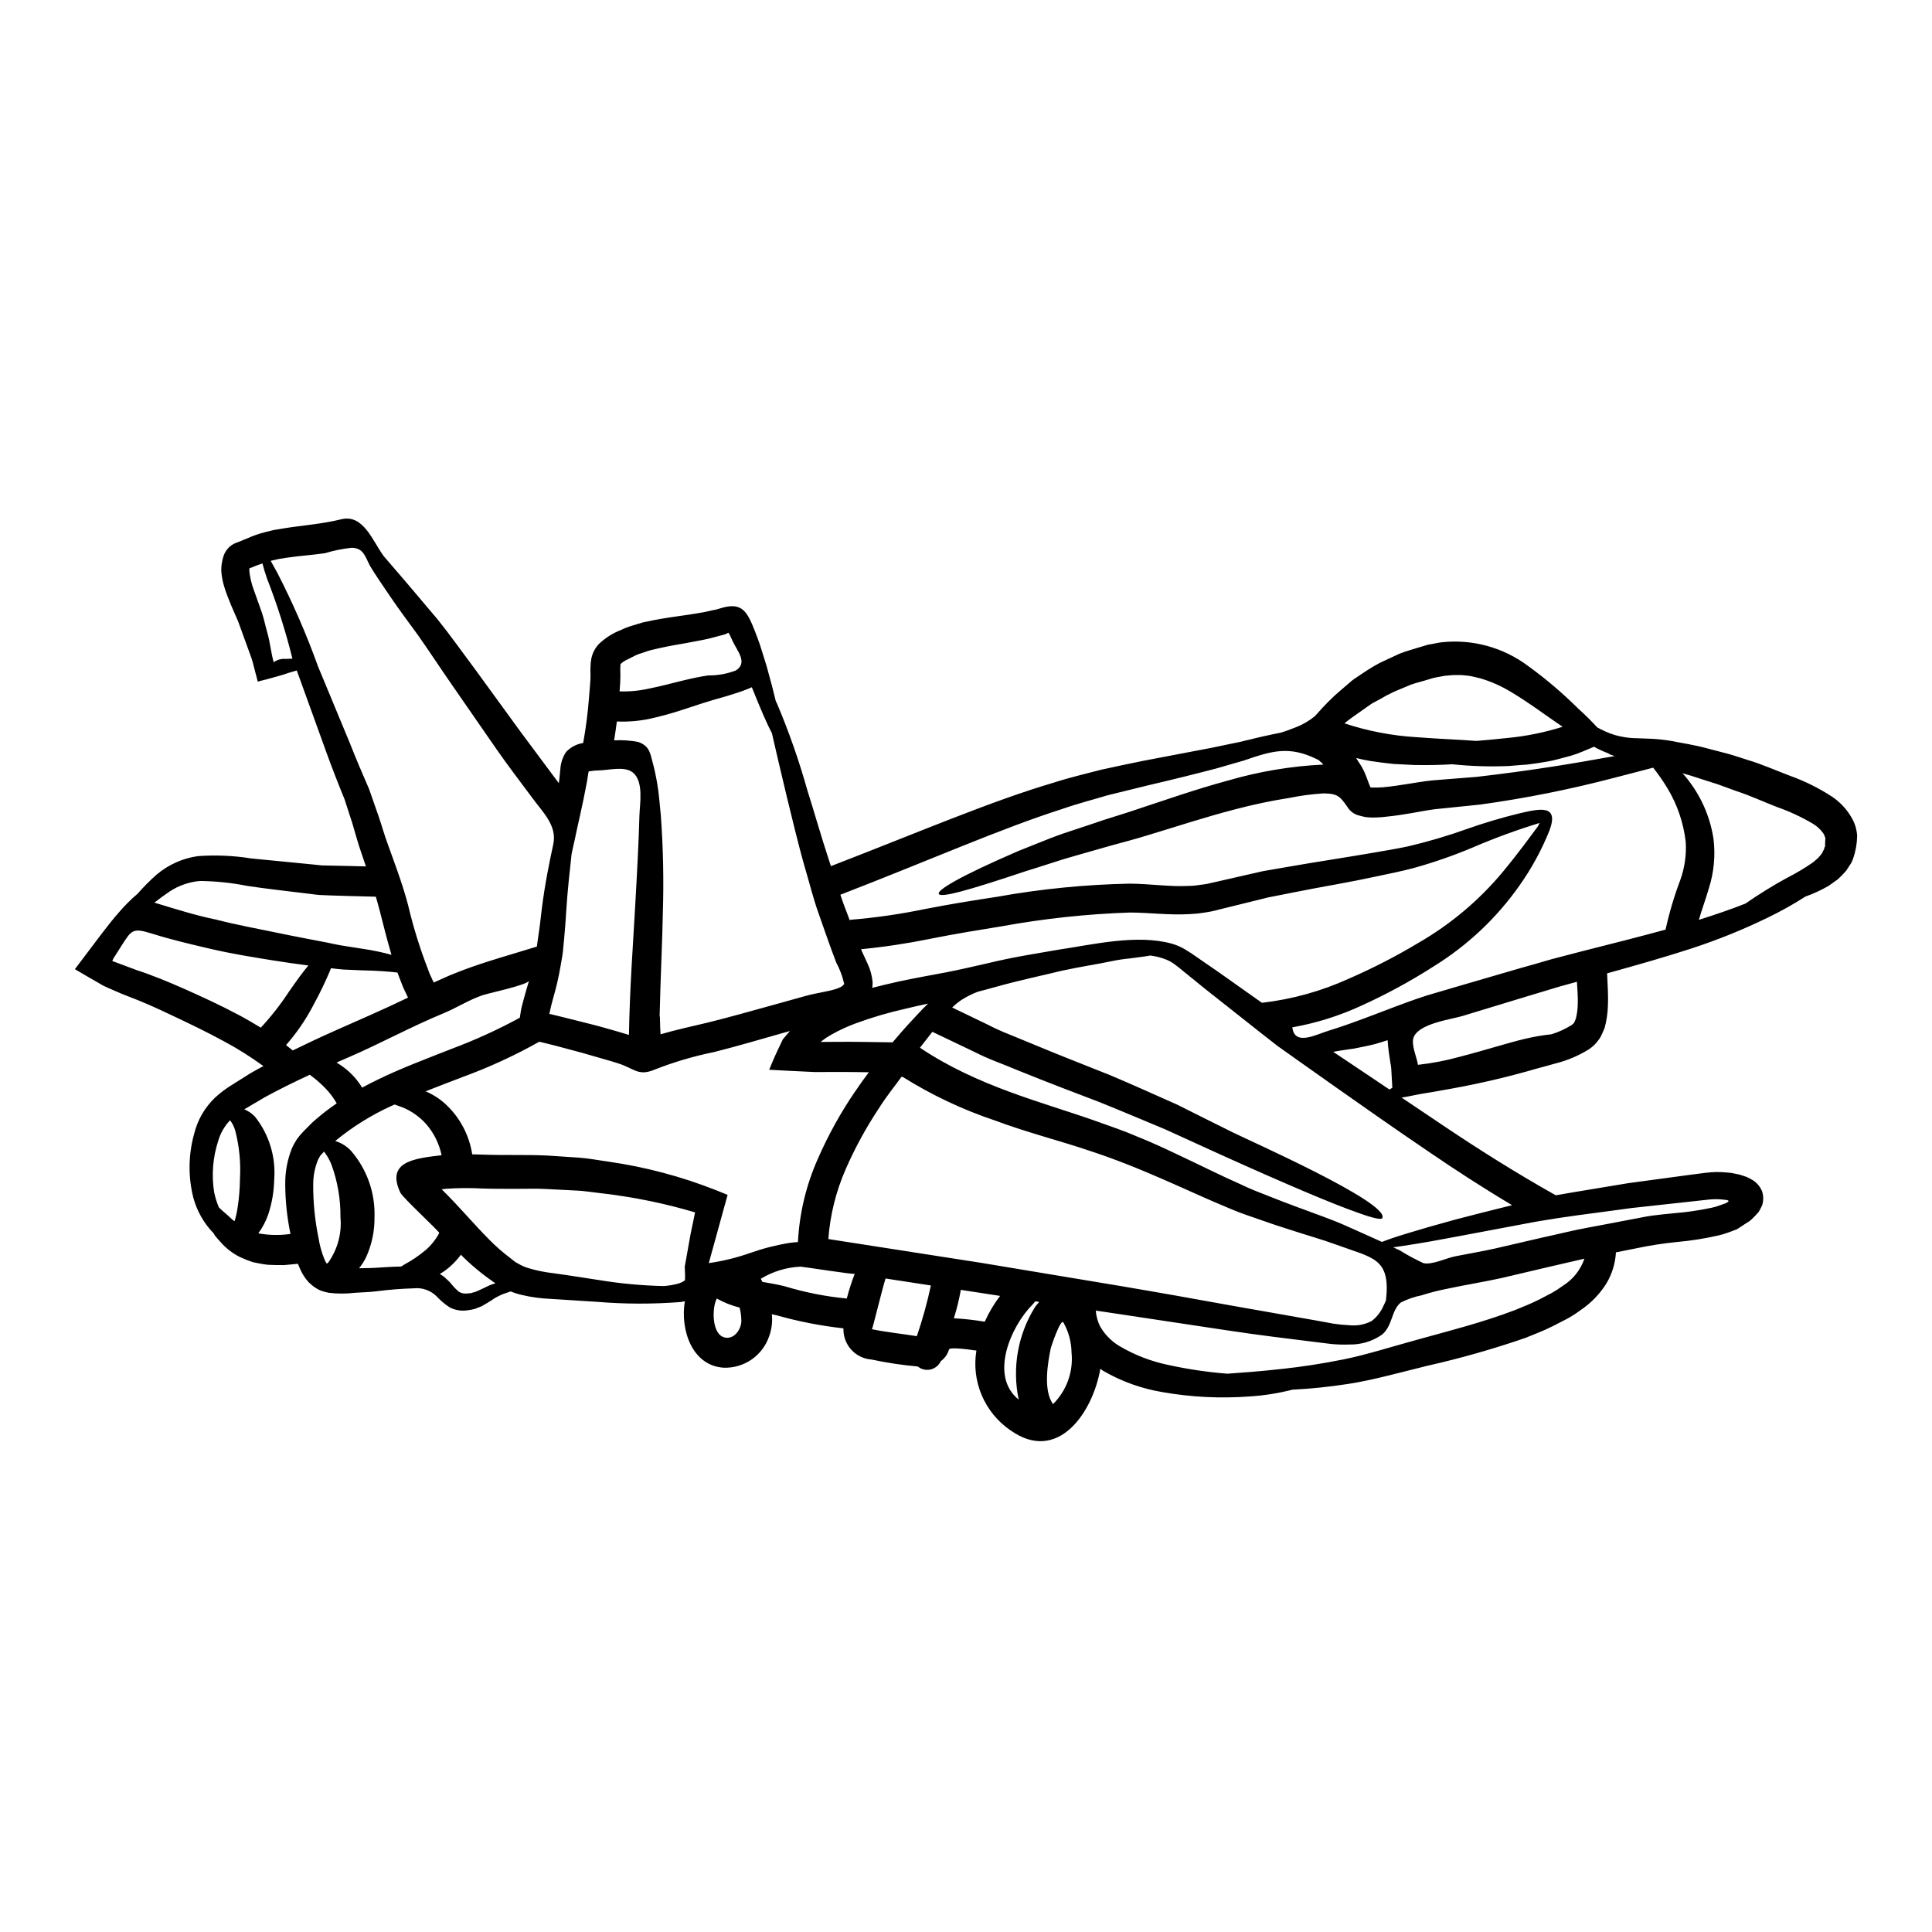
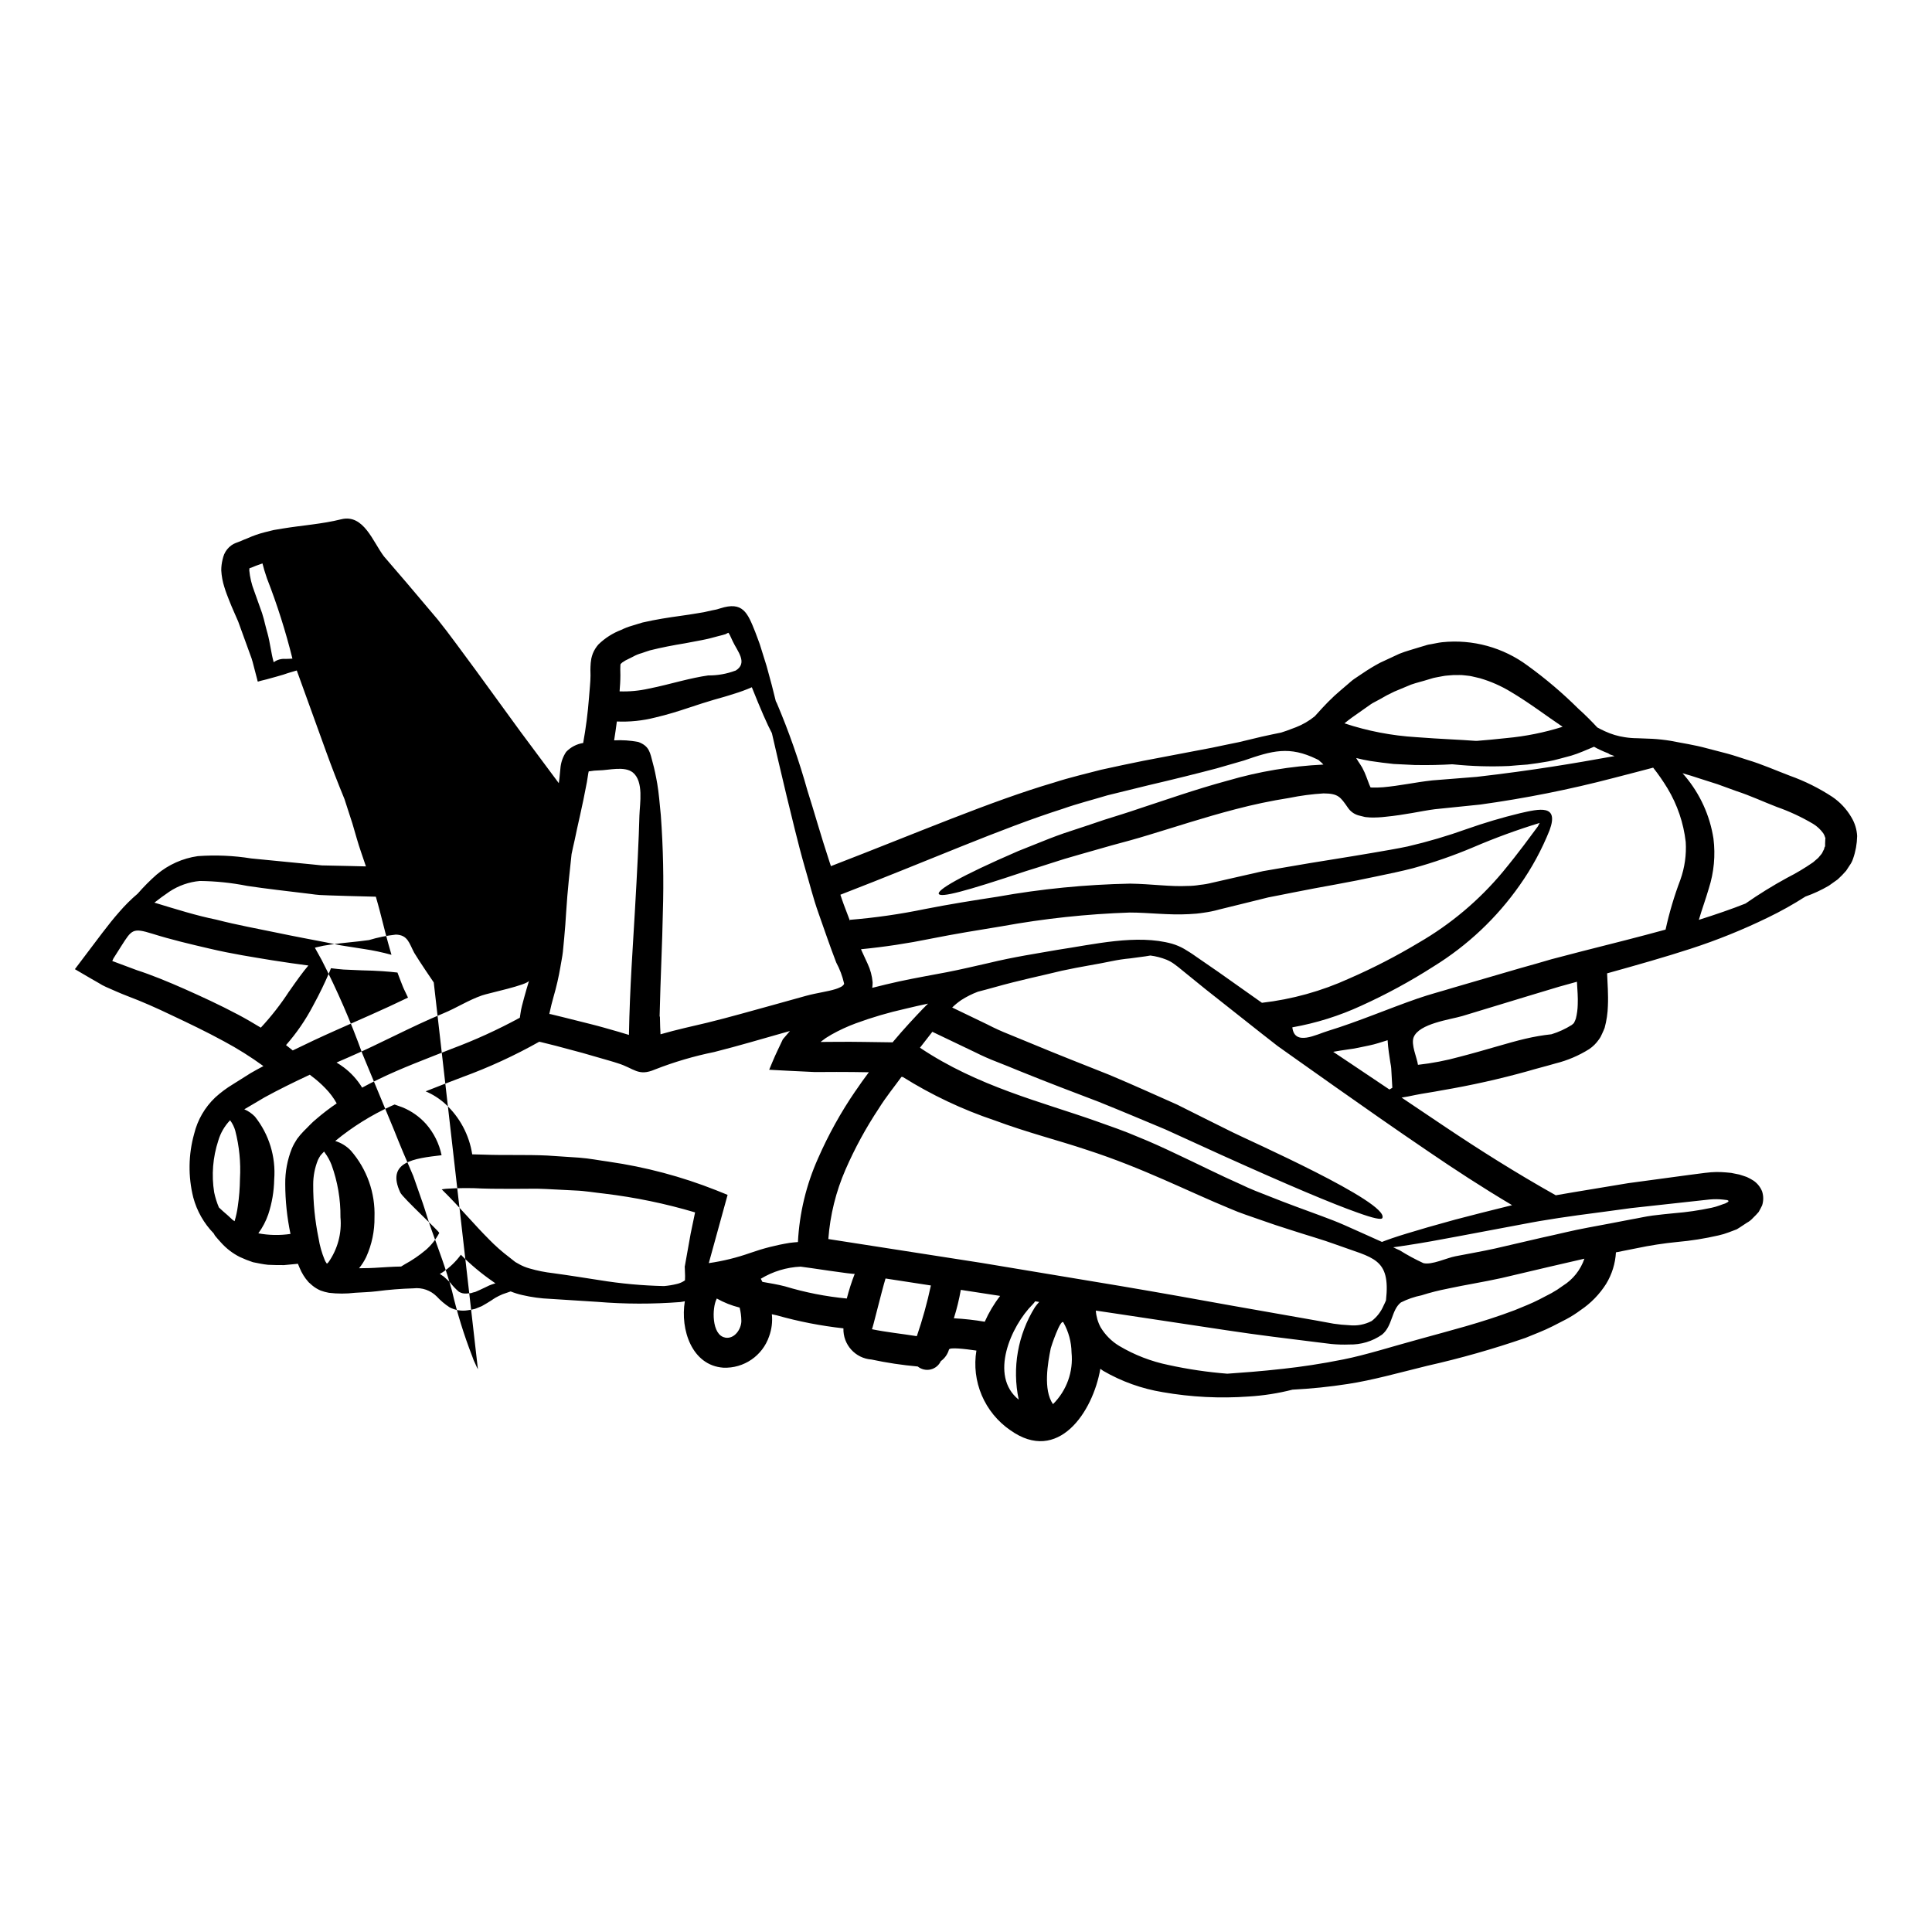
<svg xmlns="http://www.w3.org/2000/svg" fill="#000000" width="800px" height="800px" version="1.1" viewBox="144 144 512 512">
-   <path d="m258.95 404.36c0-0.023 0 0.055 0.109-0.023 0.082-0.051 0.172-0.098 0.262-0.133 0.832-0.375 1.656-0.746 2.516-1.121 1.68-0.789 3.394-1.391 5.117-2.086 6.223-2.32 12.797-4.113 19.316-6.144 0.156-1.016 0.293-2.031 0.426-3.019 0.348-2.219 0.59-4.465 0.832-6.547 0.883-7.188 2.109-12.934 3.098-17.555 1.07-4.973-2.859-8.551-5.531-12.238-3.18-4.297-6.481-8.574-9.523-12.957-4.328-6.277-8.258-11.949-11.785-17.02-3.543-5.117-6.332-9.402-9.137-13.359-2.863-3.902-5.316-7.215-7.402-10.312s-3.844-5.613-5.184-7.871c-1.336-2.512-1.68-4.723-4.859-4.809h-0.004c-2.406 0.258-4.789 0.742-7.106 1.445-3.336 0.48-6.691 0.691-10.043 1.18l-2.059 0.324c-0.641 0.133-1.277 0.297-1.898 0.426-0.133 0.027-0.238 0.082-0.348 0.109 0.48 0.906 1.094 1.969 1.82 3.285h-0.004c4.109 8.008 7.695 16.27 10.742 24.738 2.402 5.773 5.188 12.488 8.359 20.145 1.523 3.848 3.242 7.957 5.156 12.32 0.832 2.363 1.656 4.781 2.539 7.266 0.789 2.297 1.418 4.621 2.328 7.086 1.734 4.887 3.816 10.207 5.422 16.215 1.367 5.844 3.144 11.586 5.32 17.18 0.234 0.738 0.527 1.449 0.879 2.137 0.215 0.523 0.531 1.156 0.641 1.34zm377.21-38.738c-0.043 2.039-0.41 4.059-1.094 5.984-0.195 0.602-0.484 1.172-0.859 1.684l-0.961 1.469c-0.699 0.812-1.449 1.578-2.242 2.297-0.789 0.586-1.574 1.121-2.328 1.656-1.977 1.16-4.059 2.125-6.223 2.887-3.199 2.051-6.516 3.906-9.938 5.559-6.621 3.227-13.461 5.992-20.469 8.266-6.629 2.164-14.055 4.273-22.148 6.523 0.105 2.535 0.348 5.715 0.211 8.551l0.004-0.004c-0.055 1.992-0.344 3.969-0.867 5.891-0.188 0.508-0.43 1.043-0.668 1.551-0.223 0.562-0.52 1.094-0.883 1.574-0.684 0.988-1.543 1.84-2.539 2.512-2.754 1.73-5.766 3.012-8.922 3.797-2.695 0.789-5.184 1.391-7.293 2.031-7.469 2.082-15.039 3.773-22.684 5.074-2.777 0.535-5.211 0.855-7.16 1.254-1.445 0.32-2.617 0.535-3.66 0.691 3.711 2.512 7.59 5.117 11.648 7.828 8.738 5.852 18.41 11.996 29.207 18.062 1.574-0.27 3.18-0.535 4.832-0.828 4.492-0.75 9.246-1.523 14.375-2.383 5.047-0.691 10.445-1.422 16.191-2.188 1.418-0.188 2.887-0.375 4.352-0.562v0.008c1.773-0.238 3.566-0.273 5.344-0.109l1.391 0.133 2.137 0.43c0.691 0.184 1.363 0.453 2.031 0.664v0.004c0.609 0.281 1.199 0.605 1.766 0.965 1.023 0.707 1.812 1.699 2.269 2.856 0.387 1.199 0.387 2.492 0 3.688-0.27 0.586-0.586 1.148-0.91 1.734v0.004c-0.469 0.551-0.969 1.074-1.496 1.574-0.469 0.531-1.027 0.973-1.656 1.305l-1.789 1.18c-0.27 0.16-0.613 0.395-0.855 0.535l-0.691 0.266-1.418 0.535c-0.902 0.348-1.832 0.625-2.777 0.832-3.598 0.828-7.25 1.41-10.93 1.734-3.598 0.355-7.172 0.906-10.707 1.652-1.785 0.375-3.684 0.719-5.512 1.094-0.164 2.957-1.059 5.828-2.598 8.355-1.754 2.769-4.066 5.144-6.789 6.969-1.176 0.879-2.418 1.668-3.711 2.363-1.227 0.641-2.484 1.281-3.688 1.898-2.434 1.23-4.859 2.113-7.238 3.102v-0.004c-8.508 2.938-17.168 5.398-25.949 7.375-7.508 1.848-14.641 3.848-20.973 4.809h0.004c-4.894 0.766-9.828 1.273-14.777 1.523-3.816 0.977-7.719 1.586-11.648 1.816-7.59 0.547-15.215 0.16-22.707-1.148-5.574-0.91-10.938-2.828-15.82-5.664-0.238-0.16-0.508-0.375-0.746-0.535-1.969 11.488-11.223 25.301-23.859 16.27l-0.004 0.004c-3.348-2.301-5.969-5.508-7.562-9.246-1.59-3.734-2.082-7.848-1.418-11.855-3.148-0.457-7.086-0.91-7.269-0.27-0.359 1.238-1.121 2.32-2.164 3.07-0.516 1.117-1.516 1.93-2.711 2.207-1.199 0.277-2.453-0.016-3.406-0.789-4.113-0.367-8.199-0.98-12.238-1.844-4.301-0.305-7.594-3.953-7.453-8.266-5.965-0.66-11.863-1.809-17.633-3.441-0.453-0.109-0.883-0.188-1.336-0.297 0.211 1.98-0.039 3.981-0.723 5.852-1.754 5.152-6.691 8.535-12.129 8.312-8.336-0.59-11.461-10.078-10.207-17.609-0.406 0.094-0.816 0.164-1.23 0.215-7.309 0.566-14.652 0.551-21.961-0.055-3.766-0.238-7.934-0.508-12.426-0.789-2.516-0.102-5.019-0.441-7.477-1.016-1.051-0.234-2.078-0.559-3.074-0.957-0.375 0.133-0.719 0.27-1.121 0.395v-0.004c-0.68 0.203-1.34 0.465-1.969 0.789-0.293 0.16-0.613 0.324-0.91 0.48s-0.691 0.457-1.066 0.695c-0.695 0.453-1.629 1.016-2.59 1.551-0.59 0.238-1.18 0.48-1.789 0.719-0.648 0.168-1.305 0.293-1.969 0.375-1.629 0.254-3.297-0.02-4.754-0.785-1.258-0.816-2.406-1.789-3.422-2.887-1.613-1.617-3.879-2.41-6.148-2.148-3.289 0.098-6.574 0.359-9.84 0.785-0.91 0.109-1.898 0.188-2.965 0.242l-2.777 0.156v0.004c-2.262 0.27-4.551 0.27-6.812 0-0.77-0.133-1.52-0.336-2.25-0.613-0.801-0.344-1.547-0.801-2.215-1.363l-0.938-0.832-0.746-0.906v0.004c-0.445-0.598-0.84-1.234-1.18-1.898-0.352-0.723-0.641-1.418-0.91-2.086-1.254 0.105-2.512 0.238-3.688 0.352-1.441 0.023-2.887-0.027-4.219-0.082-1.391-0.133-2.754-0.453-4.012-0.691-1.195-0.395-2.363-0.855-3.5-1.391-1.871-0.945-3.547-2.234-4.945-3.793-0.586-0.668-1.18-1.281-1.629-1.871-0.105-0.215-0.211-0.375-0.32-0.562h0.004c-2.598-2.664-4.465-5.945-5.426-9.539-1.387-5.551-1.305-11.371 0.242-16.883 0.898-3.68 2.836-7.019 5.582-9.621 1.426-1.297 2.973-2.453 4.621-3.449 1.551-0.961 3.125-1.949 4.754-2.992 1.098-0.641 2.246-1.254 3.394-1.871v0.004c-3.336-2.426-6.832-4.625-10.469-6.574-4.703-2.566-9.301-4.754-13.602-6.785-4.523-2.168-8.023-3.707-12.004-5.215-1.898-0.719-3.871-1.629-5.664-2.406-0.664-0.297-1.309-0.645-1.922-1.043-0.746-0.426-1.469-0.855-2.191-1.254-1.391-0.828-2.777-1.629-4.113-2.406 2.617-3.473 5.051-6.691 7.266-9.617 1.551-2.031 3.019-3.879 4.465-5.512l-0.004 0.004c1.508-1.754 3.152-3.391 4.918-4.891 1.566-1.801 3.254-3.5 5.047-5.074 3.098-2.609 6.867-4.297 10.879-4.867 4.731-0.344 9.484-0.141 14.168 0.613l16.406 1.605 2.297 0.238c0.789 0.027 1.551 0.027 2.363 0.051 1.574 0.027 3.207 0.055 4.863 0.105 1.441 0.027 2.938 0.055 4.461 0.109-0.426-1.23-0.855-2.461-1.254-3.688-0.883-2.512-1.574-5.156-2.32-7.644-0.723-2.215-1.445-4.41-2.113-6.519-1.785-4.344-3.387-8.484-4.812-12.422-2.859-7.871-5.34-14.719-7.477-20.68-0.133-0.324-0.238-0.641-0.352-0.965-0.133 0.027-0.266 0.062-0.391 0.109-0.59 0.184-1.23 0.375-1.969 0.586-0.883 0.297-1.309 0.48-3.125 0.961l-2.543 0.703c-0.48 0.105-0.934 0.238-1.414 0.348l-0.75 0.211c-0.156 0.082-0.184-0.051-0.211-0.184l-0.078-0.348c-0.27-0.965-0.508-1.969-0.789-3.019-0.16-0.535-0.297-1.098-0.43-1.656l-0.133-0.43-0.105-0.375-0.184-0.508c-0.965-2.672-2.086-5.769-3.394-9.352-0.668-1.602-1.574-3.5-2.406-5.637-0.43-1.094-0.883-2.215-1.254-3.473h-0.004c-0.465-1.445-0.742-2.945-0.828-4.461-0.004-0.965 0.113-1.926 0.344-2.859 0.105-0.484 0.246-0.957 0.43-1.418 0.41-0.941 1.066-1.758 1.898-2.359 0.344-0.25 0.723-0.457 1.121-0.613l0.641-0.242 0.828-0.32 0.668-0.297 1.07-0.426c1.457-0.656 2.969-1.184 4.516-1.574 0.789-0.184 1.551-0.395 2.363-0.586l2.363-0.395c5.18-0.855 10.418-1.18 15.547-2.457 5.961-1.473 8.391 5.984 11.328 9.84 1.656 1.922 3.66 4.254 6.016 7 2.363 2.777 5.074 6.012 8.203 9.699 3.043 3.766 6.41 8.496 10.016 13.332 3.582 4.918 7.535 10.34 11.918 16.379 3.176 4.25 6.566 8.812 10.18 13.68 0.051-0.43 0.105-0.789 0.16-1.227 0.078-0.883 0.184-1.762 0.266-2.672l-0.004-0.004c0.125-1.566 0.648-3.074 1.52-4.379 1.203-1.266 2.793-2.098 4.519-2.363 0.719-3.996 1.238-8.027 1.547-12.074 0.133-1.969 0.395-4.086 0.395-5.824l-0.027-1.441c0.027-0.641 0-1.094 0.082-1.871l0.156-1.148c0.102-0.457 0.23-0.902 0.395-1.34 0.352-0.875 0.852-1.688 1.473-2.398 1.734-1.695 3.797-3.016 6.062-3.879 0.906-0.449 1.855-0.816 2.832-1.094 0.961-0.27 1.898-0.613 2.805-0.855 3.606-0.832 7-1.34 10.043-1.762 1.551-0.215 2.992-0.43 4.379-0.668h0.008c1.34-0.195 2.668-0.457 3.981-0.789l0.934-0.184 0.457-0.105c0.133-0.027 0.531-0.188 0.789-0.242 5.988-1.922 7.242 1.098 9.301 6.297 0.395 1.094 0.828 2.16 1.18 3.176 0.641 2.086 1.254 4.012 1.82 5.824 1.016 3.633 1.82 6.691 2.434 9.297 0.105 0.188 0.184 0.352 0.293 0.562h-0.004c3.188 7.523 5.891 15.242 8.094 23.113 1.734 5.422 3.5 11.781 5.852 18.918 0.133 0.348 0.238 0.746 0.375 1.121 23.137-8.926 42.398-17.234 59.125-22.152 4.301-1.391 8.578-2.363 12.477-3.394 3.938-0.855 7.695-1.68 11.168-2.363 6.945-1.336 12.988-2.484 18.223-3.473 2.562-0.535 4.918-1.043 7.106-1.473 2.195-0.523 4.195-1.004 6.012-1.441 1.926-0.43 3.637-0.789 5.184-1.098l1.523-0.508c0.746-0.293 1.551-0.586 2.406-0.906v0.004c1.809-0.703 3.492-1.688 5-2.914 1.039-1.121 2.754-3.148 5.262-5.481 1.066-0.934 2.188-1.926 3.367-2.914 0.586-0.48 1.121-1.016 1.82-1.496 0.695-0.48 1.441-0.961 2.188-1.469l-0.004 0.008c1.504-1.035 3.066-1.98 4.676-2.836 1.656-0.789 3.34-1.574 5.078-2.363 1.762-0.719 3.633-1.18 5.512-1.789l1.445-0.426h-0.004c0.281-0.102 0.566-0.18 0.855-0.238l0.668-0.109c0.961-0.156 1.707-0.375 2.859-0.508 8.102-0.855 16.23 1.379 22.762 6.254 4.738 3.434 9.203 7.231 13.359 11.355 1.969 1.762 3.609 3.445 5.027 4.969 0.664 0.395 1.363 0.695 2.082 1.043l-0.004-0.004c1.648 0.762 3.394 1.285 5.188 1.551 1.102 0.176 2.219 0.266 3.336 0.27l4.012 0.156c1.617 0.094 3.231 0.273 4.832 0.535 3.047 0.613 6.199 1.043 9.699 2.004 1.738 0.457 3.543 0.91 5.344 1.391 1.801 0.48 3.582 1.121 5.394 1.684 3.688 1.094 7.477 2.777 11.145 4.168 3.969 1.418 7.75 3.301 11.273 5.609 2.039 1.391 3.75 3.215 5 5.344 0.945 1.543 1.488 3.297 1.57 5.106zm-8.387 0.508c-0.027-0.082-0.082-0.16-0.109-0.238h-0.004c-0.094-0.383-0.258-0.746-0.48-1.07-0.719-0.996-1.625-1.844-2.672-2.484-3.059-1.812-6.289-3.316-9.641-4.492-3.793-1.469-7.086-3.019-10.609-4.164-1.707-0.617-3.422-1.23-5.078-1.848-1.656-0.508-3.285-1.043-4.859-1.551-1.445-0.508-2.941-0.934-4.438-1.363 0.211 0.238 0.43 0.457 0.641 0.723v0.004c4 4.731 6.617 10.473 7.562 16.59 0.555 4.438 0.137 8.941-1.227 13.199-0.832 2.863-1.848 5.586-2.644 8.336 4.543-1.441 8.684-2.859 12.371-4.328 3.547-2.473 7.223-4.746 11.02-6.816 2.387-1.211 4.691-2.586 6.894-4.113 0.453-0.371 0.906-0.766 1.363-1.18 0.32-0.43 0.746-0.832 1.016-1.254 0.105-0.238 0.211-0.457 0.32-0.668 0.105-0.211 0.27-0.43 0.238-0.562v-0.004c0.016-0.137 0.062-0.273 0.133-0.391 0.027-0.109 0.105-0.055 0.105-0.27v-0.668l0.055-1.281zm-25.758 96.316c0.098-0.102 0.055-0.277-0.082-0.32-0.051-0.027-0.129-0.051-0.184-0.078l-0.133-0.027-0.91-0.105-0.004-0.004c-1.23-0.141-2.477-0.148-3.711-0.027l-4.383 0.48c-5.797 0.641-11.223 1.23-16.324 1.789-5.023 0.695-9.727 1.312-14.133 1.898-3.394 0.453-6.785 0.988-10.18 1.551-0.695 0.133-1.391 0.238-2.086 0.375-7.562 1.418-13.973 2.617-19.312 3.633-5.34 1.016-9.676 1.789-13.039 2.297-1.684 0.27-3.098 0.48-4.328 0.641 0.055 0.023 0.133 0.051 0.188 0.078 0.535 0.27 1.043 0.508 1.551 0.719l-0.004 0.004c2.019 1.262 4.117 2.394 6.277 3.394 2.269 0.535 6.117-1.363 8.469-1.816 3.5-0.695 7.027-1.281 10.523-2.059 4.246-0.988 8.391-1.926 12.449-2.887 4.141-0.883 8.176-1.926 12.129-2.644 3.957-0.719 7.773-1.469 11.543-2.191 1.922-0.32 3.606-0.746 5.664-1.016s3.816-0.426 5.637-0.613h0.008c3.332-0.266 6.641-0.746 9.91-1.438 0.727-0.152 1.441-0.359 2.137-0.617l0.965-0.352 0.48-0.156c0.066-0.008 0.133-0.039 0.184-0.082l0.535-0.293c0.062-0.051 0.105-0.078 0.16-0.133zm-12.695-85.312c1.145-3.207 1.629-6.617 1.414-10.016-0.574-5.012-2.215-9.844-4.809-14.168-1.16-1.914-2.434-3.758-3.82-5.512-2.914 0.789-6.387 1.656-10.445 2.723-11.641 3.051-23.457 5.406-35.379 7.055-3.793 0.375-7.773 0.789-11.996 1.23-1.734 0.211-3.938 0.641-6.09 1.016-2.152 0.375-4.516 0.746-7.004 0.988h0.004c-1.348 0.164-2.703 0.227-4.059 0.191l-0.59-0.051c-0.27-0.027-0.535-0.027-0.828-0.082l-1.711-0.426c-1.133-0.324-2.113-1.031-2.777-2.004-2.031-2.914-2.562-3.793-6.492-3.82-3.051 0.188-6.09 0.59-9.086 1.203-4.793 0.754-9.547 1.754-14.238 2.992-8.414 2.188-15.953 4.699-22.895 6.785-3.449 1.066-6.812 1.969-9.941 2.805-3.07 0.883-5.93 1.707-8.629 2.457-2.695 0.746-5.211 1.523-7.562 2.297-2.352 0.777-4.543 1.445-6.574 2.082-16.191 5.422-22.605 7.086-23.031 5.988-0.375-0.988 5.184-4.465 21.055-11.328 2.004-0.789 4.168-1.656 6.492-2.594 2.32-0.938 4.836-1.898 7.59-2.777 2.75-0.883 5.637-1.871 8.711-2.91 3.047-0.965 6.25-1.926 9.645-3.102 6.789-2.215 14.375-4.918 23.113-7.293l-0.004 0.004c8.246-2.414 16.746-3.84 25.328-4.25-0.285-0.336-0.609-0.641-0.961-0.906-0.098-0.137-0.227-0.246-0.375-0.324-0.137-0.078-0.281-0.152-0.426-0.215-7.293-3.543-11.758-2.242-19.316 0.375-2.215 0.641-4.621 1.34-7.238 2.086-5.184 1.363-11.172 2.859-18.035 4.461-3.394 0.832-7.027 1.734-10.875 2.672-3.766 1.148-7.773 2.137-11.941 3.606-16.215 5.16-35.242 13.625-58.832 22.738 0.293 0.855 0.559 1.707 0.883 2.566 0.531 1.414 1.094 2.859 1.652 4.352v-0.27l-0.004 0.004c6.68-0.547 13.32-1.5 19.883-2.859 6.492-1.281 13.117-2.328 19.184-3.258 11.609-2.082 23.367-3.242 35.16-3.477 5.688 0.082 10.766 0.859 15.258 0.613l-0.004 0.004c1.109-0.004 2.219-0.102 3.312-0.293 1.082-0.105 2.152-0.293 3.207-0.562l6.785-1.547c2.269-0.508 4.488-1.016 6.691-1.523 2.164-0.375 4.273-0.746 6.359-1.098 4.168-0.746 8.121-1.363 11.859-1.969 3.738-0.605 7.32-1.18 10.691-1.762 3.371-0.582 6.625-1.121 9.508-1.734v-0.004c5.277-1.23 10.48-2.766 15.582-4.598 4.637-1.637 9.352-3.035 14.133-4.195 5.074-1.148 10.363-2.43 7.801 4.519-2.059 5.148-4.711 10.035-7.91 14.562-6.066 8.656-13.836 15.984-22.832 21.535-6.133 3.93-12.543 7.41-19.18 10.418-5.812 2.684-11.945 4.606-18.25 5.719 0.59 5.051 6.297 1.898 9.484 0.938 8.02-2.461 15.793-5.824 23.727-8.578 3.231-1.121 6.41-1.926 9.508-2.887 6.199-1.789 12.098-3.508 17.688-5.156 2.832-0.789 5.613-1.574 8.266-2.363 2.699-0.691 5.316-1.391 7.871-2.055 8.266-2.086 15.656-3.957 22.363-5.797l0.004 0.004c0.984-4.5 2.297-8.922 3.93-13.227zm-18.867-32.516 1.418-0.238c-0.184-0.055-0.363-0.125-0.535-0.211l-0.395-0.133-0.293-0.105-0.105-0.055-0.188-0.133c-0.055-0.023-0.105-0.078-0.16-0.105-0.586-0.211-1.199-0.48-1.969-0.828v-0.004c-0.613-0.266-1.211-0.57-1.789-0.91-2.082 0.855-4.09 1.789-6.066 2.363-2.109 0.535-4.141 1.18-6.066 1.523-1.926 0.344-3.793 0.613-5.512 0.828-1.734 0.133-3.394 0.242-4.969 0.395l0.004-0.004c-4.883 0.207-9.777 0.066-14.641-0.43-0.133 0-0.215-0.027-0.352-0.027-2.859 0.16-6.172 0.27-9.965 0.188-1.762-0.082-3.606-0.16-5.531-0.27-1.949-0.188-4.035-0.48-6.172-0.789-1.227-0.188-2.484-0.48-3.766-0.789 0.348 0.59 0.695 1.148 1.07 1.684s0.641 1.016 1.148 2.109c0.348 0.789 0.559 1.418 0.789 2.004 0.297 0.855 0.668 1.762 0.789 1.969v0.023s0.082 0 0.375 0.027l-0.004 0.008c0.988 0.023 1.98 0 2.969-0.078 2.109-0.188 4.273-0.508 6.41-0.855 2.137-0.348 4.219-0.695 6.652-0.965 4.117-0.32 8.043-0.641 11.758-0.934 14.996-1.73 26.199-3.648 35.098-5.258zm-8.336 65.566c0.082-1.969-0.078-3.543-0.211-6.012-1.551 0.43-3.098 0.855-4.723 1.312-2.617 0.789-5.316 1.602-8.07 2.43-5.582 1.711-11.434 3.477-17.578 5.344-3.148 0.934-11.461 1.969-12.906 5.637-0.746 1.926 0.883 5.394 1.148 7.293 3.75-0.414 7.457-1.129 11.09-2.137 7.133-1.844 12.879-3.738 17.395-4.781 2.269-0.535 4.57-0.93 6.891-1.18 1.891-0.582 3.699-1.406 5.371-2.461 0.348-0.27 0.613-0.508 0.641-0.641h0.004c0.172-0.34 0.32-0.684 0.449-1.039 0.309-1.234 0.477-2.496 0.5-3.766zm1.762 67.383c-3.07 0.691-6.172 1.441-9.375 2.164l-12.594 2.965c-4.723 1.043-9.512 1.789-14.242 2.805l0.004 0.004c-2.348 0.453-4.668 1.039-6.949 1.766-1.902 0.383-3.746 1.02-5.477 1.895-2.539 2.004-2.191 6.25-4.996 8.52v0.004c-2.539 1.777-5.582 2.691-8.684 2.617-1.574 0.062-3.152 0.016-4.723-0.133-1.523-0.184-3.098-0.375-4.754-0.586-6.602-0.828-14.348-1.734-22.977-3.047l-29.414-4.434c-1.738-0.27-3.543-0.531-5.293-0.789 0.102 1.543 0.531 3.047 1.262 4.41 1.211 2.023 2.898 3.723 4.914 4.941 4.059 2.414 8.492 4.129 13.117 5.074 5.125 1.121 10.32 1.887 15.551 2.301 3.82-0.27 8.738-0.613 14.91-1.312 4.621-0.508 9.938-1.277 15.922-2.484 5.981-1.203 12.488-3.301 20.359-5.449 7.668-2.137 16.164-4.246 24.98-7.59 2.164-0.906 4.438-1.762 6.547-2.859 1.066-0.562 2.137-1.121 3.231-1.684 1.031-0.57 2.023-1.211 2.969-1.918 2.676-1.66 4.695-4.195 5.715-7.176zm-12.262-114.7c0.133-0.238 0.293-0.535 0.426-0.789l0.004 0.004c-5.973 1.824-11.84 3.973-17.578 6.434-5.191 2.195-10.52 4.051-15.953 5.555-3.148 0.828-6.356 1.469-9.75 2.188s-6.945 1.445-10.691 2.113c-3.742 0.668-7.695 1.414-11.73 2.215-2.027 0.395-4.086 0.832-6.223 1.227-2.086 0.535-4.195 1.043-6.359 1.574-2.242 0.559-4.516 1.121-6.836 1.68v0.008c-1.262 0.348-2.551 0.609-3.848 0.785-1.328 0.215-2.664 0.344-4.008 0.395-5.453 0.297-10.629-0.426-15.684-0.426-11.359 0.383-22.672 1.598-33.852 3.633-6.254 1.016-12.344 2.004-18.918 3.309v0.004c-6.09 1.242-12.246 2.172-18.434 2.777 0.059 0.172 0.129 0.344 0.211 0.508 0.508 1.121 1.016 2.246 1.551 3.371 0.723 1.547 1.168 3.211 1.312 4.914 0 0.48-0.035 0.965-0.105 1.441 2.457-0.641 4.832-1.18 7.16-1.707 4.488-0.965 8.711-1.684 12.594-2.434 3.738-0.719 7.477-1.629 10.98-2.406 6.918-1.684 13.145-2.59 18.5-3.543 9.379-1.391 20.891-4.195 30.215-1.602 1.121 0.328 2.195 0.785 3.211 1.363 0.535 0.32 1.07 0.668 1.602 0.988 0.531 0.32 0.938 0.641 1.418 0.965 1.871 1.277 3.902 2.695 6.121 4.219 3.394 2.402 7.223 5.113 11.484 8.125l-0.004-0.004c7.996-0.922 15.793-3.09 23.113-6.43 6.367-2.773 12.547-5.961 18.5-9.539 8.43-4.879 15.934-11.199 22.176-18.676 4.438-5.371 7.348-9.445 9.352-12.129 0.004-0.039 0.02-0.078 0.047-0.105zm6.492-26.266c-4.086-2.723-8.629-6.227-13.707-9.246l0.004 0.004c-2.547-1.551-5.289-2.766-8.152-3.606-0.691-0.188-1.441-0.324-2.16-0.508-0.719-0.184-1.473-0.188-2.191-0.297-0.719-0.105-1.523-0.027-2.269-0.051-0.746-0.023-1.391 0.105-2.109 0.133s-1.762 0.293-2.617 0.426l-0.668 0.133c-0.055 0-0.348 0.082-0.457 0.105l-1.18 0.352c-1.574 0.508-3.18 0.855-4.676 1.391l-4.352 1.816h-0.008c-1.336 0.613-2.637 1.301-3.898 2.059l-1.898 1.016c-0.613 0.348-1.254 0.883-1.875 1.281l-3.633 2.562c-0.641 0.457-1.309 0.988-1.969 1.523h0.004c6.144 2.039 12.531 3.269 18.996 3.66 6.547 0.508 11.758 0.668 15.793 0.988h0.27c2.363-0.184 4.969-0.426 7.906-0.746h-0.004c5.043-0.465 10.023-1.465 14.855-2.992zm-28.559 130.63c4.301-1.148 9.375-2.406 15.172-3.848-8.043-4.781-15.352-9.566-22.043-14.133-9.219-6.25-17.422-12.02-24.82-17.23-3.711-2.617-7.188-5.078-10.5-7.426-1.629-1.148-3.231-2.297-4.781-3.394-1.496-1.18-2.965-2.328-4.379-3.422-5.609-4.438-10.523-8.309-14.777-11.676l-5.824-4.723-1.277-1.043c-0.352-0.27-0.695-0.535-1.043-0.789-0.668-0.5-1.395-0.914-2.168-1.23-1.363-0.539-2.789-0.91-4.246-1.094-0.395 0.051-0.832 0.133-1.281 0.211-1.148 0.16-2.484 0.324-3.981 0.535v0.004c-1.68 0.152-3.348 0.402-5 0.746-3.66 0.789-8.07 1.418-13.227 2.539-5.184 1.281-11.141 2.484-17.953 4.41-1.391 0.375-2.805 0.789-4.277 1.148h0.004c-1.543 0.582-3.023 1.324-4.41 2.215-0.855 0.586-1.66 1.242-2.398 1.969 3.176 1.551 6.297 3.047 9.324 4.492 1.867 0.969 3.789 1.844 5.75 2.617 1.926 0.789 3.793 1.551 5.664 2.328 7.348 3.07 14.43 5.824 20.918 8.414 6.496 2.723 12.449 5.453 17.93 7.871 5.34 2.668 10.207 5.117 14.664 7.316 3.879 1.969 41.602 18.625 39.754 22.738-0.211 0.535-2.242 0.16-6.785-1.496-6.41-2.269-17.766-7.027-35.816-15.176l-14.883-6.785c-5.453-2.269-11.277-4.754-17.738-7.348-6.523-2.484-13.492-5.117-21.082-8.199-1.898-0.789-3.82-1.562-5.769-2.328-2.016-0.77-3.984-1.645-5.91-2.613-3.633-1.734-7.398-3.543-11.277-5.394-1.039 1.309-2.137 2.723-3.285 4.219 15.352 10.289 32.25 14.348 46.676 19.453 3.82 1.363 7.508 2.617 11.02 4.141 3.543 1.418 6.836 2.941 9.988 4.438 6.297 2.941 11.969 5.824 17.262 8.148 2.617 1.281 5.18 2.246 7.641 3.207 2.461 0.961 4.781 1.898 7.16 2.754 4.676 1.762 8.977 3.207 12.719 4.859 3.738 1.652 7.027 3.148 9.965 4.465 1.496-0.586 3.633-1.336 6.629-2.242 3.238-1.004 7.43-2.207 12.695-3.648zm-16.566-34.953-0.027-0.508c-0.051-1.227-0.133-2.461-0.211-3.715l-0.055-0.934-0.078-0.668-0.16-0.91c-0.238-1.602-0.586-3.606-0.719-5.875-1.602 0.48-3.148 1.043-4.887 1.391-1.926 0.395-3.871 0.855-5.691 1.066-1.336 0.188-2.617 0.395-3.844 0.617 1.547 1.039 3.125 2.082 4.754 3.176 3.231 2.164 6.625 4.465 10.152 6.812 0.23-0.129 0.473-0.289 0.766-0.453zm-1.684 56.348c1.281-11.328-3.473-11.195-13.09-14.75-3.766-1.391-8.043-2.566-12.664-4.09-2.297-0.719-4.809-1.547-7.426-2.484-2.617-0.938-5.394-1.789-8.125-2.992-11.141-4.57-23.137-10.797-38.02-15.602-7.477-2.512-15.656-4.543-24.402-7.805v0.004c-8.535-2.867-16.707-6.731-24.34-11.512h-0.348c-1.926 2.672-3.938 5.078-5.984 8.336h0.004c-3.418 5.144-6.379 10.578-8.844 16.242-2.539 5.828-4.074 12.043-4.543 18.383 14.664 2.297 28.219 4.41 40.664 6.332 13.465 2.242 25.668 4.273 36.605 6.09 10.926 1.848 20.73 3.609 29.414 5.184 8.605 1.523 16.086 2.832 22.605 3.984 1.602 0.293 3.18 0.586 4.676 0.855l-0.004-0.004c1.348 0.203 2.703 0.332 4.062 0.395 2.062 0.23 4.144-0.16 5.984-1.121 1.383-1.07 2.465-2.481 3.148-4.09 0.227-0.469 0.441-0.898 0.625-1.352zm-88.246 27.488c3.621-3.582 5.43-8.609 4.918-13.676-0.039-2.805-0.785-5.551-2.164-7.992-0.746-1.07-3.258 6.438-3.34 6.84-0.801 3.961-2.059 11.016 0.586 14.828zm-3.637-27.09c-0.375-0.055-0.746-0.105-1.094-0.16-0.191 0.301-0.414 0.578-0.668 0.828-5.742 5.742-11.566 18.918-3.684 25.223-1.781-8.418-0.238-17.195 4.301-24.5 0.355-0.492 0.738-0.965 1.145-1.41zm-14.453 5.262c1.082-2.441 2.453-4.746 4.086-6.859-3.394-0.508-6.867-1.043-10.422-1.602-0.449 2.547-1.062 5.062-1.844 7.531 2.742 0.145 5.473 0.449 8.18 0.91zm-16.137-83.199c0.348-0.395 0.746-0.746 1.121-1.121-1.969 0.43-3.981 0.855-6.012 1.363h0.004c-4.473 1-8.875 2.293-13.176 3.875-2.211 0.82-4.356 1.809-6.41 2.965l-1.496 0.91-1.227 0.91c-0.105 0.078-0.027 0.051-0.055 0.105-0.027 0.055 0.027 0.078 0.105 0.051l0.16-0.023c1.203 0 2.617-0.027 3.848-0.027 4.887-0.055 9.27 0.078 14.855 0.133 3.019-3.602 5.824-6.594 8.281-9.16zm-1.844 86.984c1.504-4.391 2.742-8.867 3.715-13.41-3.898-0.59-7.906-1.207-12.02-1.848-1.121 3.688-3.449 13.441-3.609 13.441 3.82 0.789 7.871 1.199 11.73 1.816zm-16.27-64.945c1.18-1.762 2.363-3.394 3.543-4.969-2.969-0.055-5.719-0.082-8.555-0.082-1.785 0.027-4.008 0.027-5.742 0.027-2.457-0.105-4.859-0.238-7.242-0.348-1.18-0.078-2.363-0.133-3.543-0.188l-0.883-0.051-0.457-0.027 0.004 0.004c0.039-0.129 0.094-0.258 0.16-0.375l0.691-1.656c0.938-2.269 1.875-4.086 2.777-6.039 0.59-0.719 1.23-1.469 1.875-2.191-0.695 0.188-1.34 0.395-2.008 0.562-5.688 1.602-11.379 3.312-18.031 4.996h0.004c-5.363 1.086-10.621 2.633-15.715 4.625-4.516 1.949-5.512-0.324-9.91-1.656 0-0.027-1.898-0.586-1.898-0.586-2.539-0.723-5.023-1.445-7.426-2.141-2.434-0.637-4.809-1.277-7.086-1.895-1.254-0.324-2.461-0.617-3.66-0.91-0.211-0.055-0.453-0.105-0.691-0.16v-0.004c-6.531 3.676-13.352 6.812-20.391 9.383-3.336 1.277-6.598 2.512-9.727 3.766 1.914 0.809 3.676 1.938 5.215 3.336 3.824 3.516 6.34 8.227 7.129 13.359l3.047 0.082c5.586 0.211 11.223-0.027 16.809 0.238 2.859 0.184 5.664 0.375 8.441 0.559 2.887 0.215 5.289 0.723 7.906 1.07v0.004c9.742 1.402 19.281 3.938 28.43 7.562l3.047 1.227-0.789 2.859c-1.523 5.531-2.922 10.609-4.195 15.23h0.004c3.738-0.535 7.418-1.441 10.98-2.699 3.406-1.203 6.91-2.098 10.473-2.672 0.789-0.105 1.496-0.16 2.164-0.211v-0.004c0.395-7.668 2.203-15.195 5.344-22.203 2.734-6.242 6.051-12.219 9.906-17.84zm-0.188 48.441c-0.078 0.27-12.719-1.734-14.375-1.898v0.004c-3.723 0.172-7.34 1.277-10.527 3.207 0.133 0.27 0.293 0.531 0.426 0.828 1.969 0.348 3.984 0.668 5.961 1.18 5.348 1.621 10.844 2.703 16.402 3.231 0.574-2.231 1.277-4.422 2.113-6.57zm-2.828-76.945-0.004 0.004c-0.441-1.941-1.145-3.809-2.086-5.559-1.816-4.723-3.231-8.977-4.699-13.094s-2.406-8.07-3.504-11.727c-2.109-7.32-3.543-13.777-4.941-19.316-1.633-6.762-2.891-12.293-3.902-16.645-1.23-2.297-2.941-6.227-5.316-12.16h0.004c-1.59 0.699-3.227 1.297-4.894 1.789-1.496 0.508-3.336 1.016-5.312 1.574-1.898 0.559-4.062 1.254-6.629 2.109-2.566 0.855-5.394 1.762-8.816 2.562-3.305 0.84-6.715 1.191-10.121 1.043-0.215 1.656-0.457 3.312-0.723 5h-0.004c2.148-0.125 4.301 0.02 6.414 0.426 2.941 1.094 3.102 2.777 3.848 5.613 0.395 1.414 0.789 3.231 1.18 5.512 0.395 2.277 0.613 5.023 0.934 8.266v-0.004c0.629 8.625 0.809 17.273 0.535 25.914-0.133 7.871-0.613 16.777-0.855 27.465h0.078c0.027 0 0.027 2.539 0.133 4.035l0.027 0.668c4.328-1.254 8.492-2.137 12.395-3.074 5.902-1.441 12.078-3.231 17.766-4.781 2.863-0.789 5.641-1.574 8.363-2.328 3.047-0.828 5.746-1.121 7.828-1.785h0.008c0.441-0.133 0.867-0.301 1.281-0.508 0.25-0.094 0.477-0.238 0.668-0.426 0.449-0.469 0.262-0.246 0.344-0.59zm-31.527 93.859c2.512 0.453 4.328-2.328 4.301-4.488l-0.004 0.004c-0.012-1.176-0.168-2.34-0.453-3.477-2.125-0.523-4.164-1.332-6.066-2.406-0.02 0.031-0.027 0.07-0.023 0.105-1.258 2.336-1.367 9.602 2.242 10.242zm2.723-176.73c3.449-2.059 0.48-5.211-0.719-7.828-0.238-0.508-0.48-1.016-0.719-1.551-0.188-0.375-0.16-0.266-0.238-0.426l-0.16-0.238c-0.055-0.055-0.297 0.105-0.395 0.156l-0.453 0.215c-0.082 0.027 0 0.027-0.188 0.051l-0.535 0.16-1.066 0.27c-1.418 0.395-2.914 0.789-4.379 1.066-1.469 0.281-3.019 0.59-4.543 0.859-3.102 0.508-6.172 1.094-9.273 1.871-0.746 0.211-1.469 0.508-2.215 0.746h-0.012c-0.754 0.207-1.48 0.5-2.164 0.883l-2.086 1.043-0.828 0.531c-0.27 0.188-0.27 0.297-0.453 0.395-0.008 0.133-0.027 0.262-0.055 0.391-0.027 0.215 0 0.746-0.027 1.098l0.027 1.52c0 1.5-0.105 2.891-0.211 4.25v0.004c2.594 0.09 5.188-0.152 7.723-0.723 3.019-0.59 5.875-1.367 8.492-2.008 2.617-0.641 5.051-1.18 7.293-1.496v0.004c2.453 0.02 4.887-0.41 7.18-1.273zm-11.867 149.21c0.375-1.82 0.789-3.715 1.18-5.664h0.004c-7.848-2.332-15.883-3.996-24.012-4.973-2.512-0.266-5.262-0.746-7.695-0.828l-7.719-0.395c-2.594-0.16-5.481-0.027-8.23-0.051-2.75-0.023-5.691 0.023-8.605-0.082l0.004 0.004c-3.246-0.184-6.496-0.16-9.738 0.062-0.375 0.023-0.75 0.105-1.148 0.156 2.539 2.488 4.832 5 7 7.375 1.871 2.055 3.688 4.035 5.481 5.824l-0.004 0.004c1.699 1.746 3.531 3.363 5.473 4.832l1.496 1.18 0.16 0.105 0.297 0.16 0.613 0.348v0.004c0.863 0.48 1.777 0.855 2.727 1.121 2.043 0.598 4.137 1.016 6.254 1.254 4.488 0.613 8.578 1.281 12.289 1.848 5.664 0.926 11.387 1.449 17.125 1.574 1.152-0.098 2.297-0.285 3.418-0.562 0.77-0.176 1.496-0.5 2.137-0.961v-0.16l0.027-0.961c-0.027-0.719-0.055-1.469-0.078-2.242l-0.027-0.238 0.051-0.215c0.496-2.668 0.992-5.527 1.523-8.52zm-13.57-110.86c0.105-3.203 1.18-8.973-1.734-11.379-2.242-1.789-6.387-0.59-8.977-0.562h-0.004c-0.852 0.012-1.699 0.094-2.539 0.242-0.039-0.027-0.09-0.027-0.133 0-0.051 0.055-0.051-0.105-0.16 0.508-0.105 0.789-0.238 1.605-0.375 2.363-1.227 6.629-2.484 11.543-3.231 15.312-0.348 1.441-0.586 2.644-0.828 3.766-0.457 4.328-1.07 9.445-1.445 15.523-0.133 2.109-0.27 4.301-0.508 6.691-0.105 1.18-0.211 2.406-0.348 3.66-0.133 1.254-0.43 2.59-0.641 3.902l0.004-0.004c-0.465 2.75-1.09 5.469-1.871 8.148-0.395 1.363-0.695 2.644-0.988 3.981v-0.004c-0.02 0.109-0.047 0.219-0.082 0.324 0.027 0.105 0 0.133 0.027 0.16 0.133 0.023 0-0.027 0.297 0.023 1.066 0.27 2.137 0.508 3.231 0.789 2.363 0.59 4.781 1.203 7.266 1.82 2.484 0.613 5.027 1.363 7.644 2.109 0.855 0.27 1.734 0.535 2.617 0.789 0.238-12.879 1.07-23.699 1.574-32.754 0.617-10.711 1.043-19.047 1.203-25.41zm-29.965 46.188c0.262-0.828 0.504-1.629 0.719-2.406-0.348 1.148-10.902 3.34-12.449 3.902-3.688 1.281-6.734 3.312-10.316 4.781-8.574 3.543-16.695 8.02-25.191 11.68-1.066 0.453-2.055 0.91-3.07 1.336l0.004-0.004c0.66 0.395 1.305 0.82 1.918 1.285 1.949 1.465 3.598 3.285 4.867 5.367 1.441-0.789 2.941-1.547 4.438-2.269 6.066-2.938 12.594-5.367 19.207-7.984v-0.004c6.234-2.32 12.297-5.086 18.141-8.266l0.188-1.227c0.09-0.629 0.211-1.25 0.367-1.863 0.395-1.512 0.785-3.008 1.18-4.328zm-8.188 77.812-0.832-0.59h0.004c-2.988-2.07-5.781-4.414-8.336-6.996-1.328 1.82-2.961 3.394-4.836 4.648-0.27 0.16-0.508 0.27-0.746 0.43 0.348 0.238 0.691 0.48 1.066 0.719 0.59 0.559 1.34 1.18 1.762 1.684 0.66 0.848 1.402 1.625 2.219 2.324 0.59 0.359 1.281 0.527 1.969 0.48 0.43-0.051 0.855-0.051 1.254-0.105l0.004-0.004c0.363-0.129 0.738-0.238 1.121-0.316 0.832-0.352 1.574-0.695 2.461-1.121 0.426-0.188 0.828-0.395 1.227-0.59 0.402-0.195 0.91-0.32 1.336-0.48 0.105-0.039 0.215-0.066 0.328-0.082zm-18.5-8.816c1.473-1.277 2.695-2.816 3.606-4.539 0-0.43-9.621-9.273-10.312-10.688-3.871-8.23 3.66-9.055 10.926-9.914h0.004c-0.637-3.082-2.066-5.945-4.141-8.309-1.723-1.91-3.852-3.41-6.227-4.383-0.789-0.297-1.441-0.535-2.082-0.746-0.238 0.105-0.508 0.238-0.789 0.348v-0.004c-5.332 2.422-10.328 5.531-14.855 9.246l-0.078 0.078c1.578 0.484 3.008 1.367 4.141 2.566 4.246 4.883 6.481 11.195 6.25 17.664 0.047 3.617-0.703 7.199-2.191 10.496-0.512 1.07-1.148 2.074-1.898 2.996 0.562 0 1.125 0 1.5-0.027 0.828 0 1.707-0.027 2.617-0.082 2.363-0.133 4.723-0.32 7.027-0.348 0.297-0.184 0.613-0.375 0.961-0.586 1.965-1.066 3.82-2.328 5.527-3.769zm-4.676-66.914c-0.352-0.746-0.695-1.469-1.043-2.188-0.348-0.719-0.641-1.602-0.961-2.363-0.297-0.695-0.508-1.391-0.789-2.086-2.328-0.27-5.394-0.508-9.445-0.586-1.5-0.055-3.102-0.133-4.836-0.211-1.094-0.082-2.215-0.215-3.34-0.352-0.211 0.535-0.426 1.098-0.719 1.738-0.91 2.082-2.164 4.805-4.062 8.266v0.004c-1.961 3.727-4.352 7.207-7.133 10.367 0.586 0.453 1.18 0.934 1.789 1.414 3.633-1.785 7.465-3.578 11.488-5.367 6.023-2.695 12.438-5.418 19.035-8.625zm-4.383-11.352c-1.18-3.984-2.137-7.871-3.07-11.516-0.348-1.312-0.695-2.594-1.07-3.871-2.539-0.055-4.996-0.133-7.371-0.188-1.738-0.051-3.422-0.105-5.051-0.16-0.832-0.023-1.656-0.051-2.461-0.105-0.805-0.055-1.574-0.16-2.363-0.27-6.199-0.746-11.863-1.391-16.832-2.137h0.004c-4.137-0.824-8.344-1.262-12.559-1.309-2.883 0.258-5.656 1.23-8.07 2.828-1.496 1.016-2.777 1.969-3.981 2.914 5.797 1.762 11.168 3.449 16.324 4.488 5.824 1.5 11.277 2.461 16.109 3.477 4.832 1.016 9.219 1.82 13.066 2.566 1.969 0.426 3.738 0.789 5.316 1.016 1.68 0.266 3.285 0.508 4.754 0.746h0.004c2.441 0.363 4.856 0.875 7.234 1.531zm-16.723 81.516v0.004c2.461-3.481 3.602-7.727 3.207-11.973 0.051-4.723-0.75-9.422-2.363-13.863-0.441-1.145-1.035-2.223-1.762-3.211-0.066-0.109-0.137-0.215-0.215-0.316-0.48 0.453-0.668 0.746-0.961 1.043-0.25 0.375-0.473 0.77-0.668 1.18-0.84 2.078-1.266 4.305-1.254 6.547-0.02 4.758 0.457 9.508 1.414 14.168 0.309 1.961 0.848 3.879 1.605 5.715 0.121 0.328 0.293 0.637 0.508 0.91l0.105 0.16c0.113-0.125 0.238-0.242 0.363-0.352zm2.219-42.117v0.004c-0.809-1.453-1.805-2.789-2.969-3.981-1.156-1.211-2.418-2.316-3.766-3.312-0.137-0.102-0.27-0.207-0.395-0.324-4.301 2.008-8.309 3.984-11.969 5.988-1.789 1.094-3.711 2.164-5.394 3.18h-0.004c1.055 0.449 2.008 1.105 2.809 1.926 3.754 4.707 5.582 10.664 5.117 16.668-0.059 3.144-0.586 6.262-1.574 9.246-0.621 1.801-1.508 3.492-2.633 5.027 2.812 0.523 5.691 0.578 8.523 0.16-0.914-4.348-1.379-8.781-1.391-13.227-0.039-3.231 0.562-6.441 1.766-9.445 0.379-0.867 0.836-1.695 1.359-2.484 0.539-0.734 1.129-1.43 1.766-2.082 1.121-1.07 2.137-2.269 3.394-3.262h-0.004c1.703-1.465 3.488-2.828 5.348-4.09zm-12.594-29.711c1.969-2.832 3.609-5.117 5.078-6.84-2.965-0.395-6.144-0.828-9.645-1.391-4.973-0.828-10.5-1.656-16.594-3.098-5.074-1.18-10.102-2.363-15.121-3.938-5.184-1.602-5.422-1.121-8.23 3.285-0.664 1.051-1.359 2.144-2.082 3.285-0.105 0.211-0.184 0.426-0.297 0.664 1.969 0.723 4.168 1.551 6.523 2.434 3.766 1.203 8.441 3.125 12.664 4.996 4.41 1.969 9.191 4.144 14.215 6.812 1.969 1.043 3.938 2.191 5.961 3.422l-0.008 0.008c2.781-2.992 5.301-6.219 7.523-9.645zm-1.039-88.09c0.691-0.027 1.363-0.027 1.898-0.082l-0.004 0.008c-1.793-7.234-4.051-14.348-6.762-21.293-0.523-1.523-0.918-2.836-1.18-3.938-0.297 0.105-0.59 0.215-0.91 0.324l-0.828 0.293-1.18 0.484-0.535 0.184c-0.051 0.27 0.027 0.297-0.051 0.48 0.176 1.895 0.617 3.754 1.305 5.527 0.719 2.059 1.418 4.035 2.086 5.852 0.375 1.148 0.586 2.031 0.789 2.887 0.199 0.855 0.457 1.711 0.668 2.512 0.691 2.512 0.938 5.184 1.629 7.644 0.883-0.652 1.969-0.969 3.062-0.887zm-12.008 137.73c0.242-4.281-0.184-8.57-1.254-12.719-0.277-0.961-0.719-1.867-1.312-2.672-0.027-0.027-0.051-0.055-0.051-0.078-1.461 1.52-2.535 3.371-3.129 5.394-1.453 4.418-1.828 9.117-1.094 13.707 0.285 1.371 0.707 2.715 1.254 4.004 0.641 0.59 1.391 1.312 2.363 2.113 0.395 0.348 0.789 0.746 1.23 1.145l0.559 0.395v0.004c0.387-1.289 0.672-2.606 0.855-3.938 0.359-2.438 0.551-4.894 0.578-7.356z" />
+   <path d="m258.95 404.36s-3.844-5.613-5.184-7.871c-1.336-2.512-1.68-4.723-4.859-4.809h-0.004c-2.406 0.258-4.789 0.742-7.106 1.445-3.336 0.48-6.691 0.691-10.043 1.18l-2.059 0.324c-0.641 0.133-1.277 0.297-1.898 0.426-0.133 0.027-0.238 0.082-0.348 0.109 0.48 0.906 1.094 1.969 1.82 3.285h-0.004c4.109 8.008 7.695 16.27 10.742 24.738 2.402 5.773 5.188 12.488 8.359 20.145 1.523 3.848 3.242 7.957 5.156 12.32 0.832 2.363 1.656 4.781 2.539 7.266 0.789 2.297 1.418 4.621 2.328 7.086 1.734 4.887 3.816 10.207 5.422 16.215 1.367 5.844 3.144 11.586 5.32 17.18 0.234 0.738 0.527 1.449 0.879 2.137 0.215 0.523 0.531 1.156 0.641 1.34zm377.21-38.738c-0.043 2.039-0.41 4.059-1.094 5.984-0.195 0.602-0.484 1.172-0.859 1.684l-0.961 1.469c-0.699 0.812-1.449 1.578-2.242 2.297-0.789 0.586-1.574 1.121-2.328 1.656-1.977 1.16-4.059 2.125-6.223 2.887-3.199 2.051-6.516 3.906-9.938 5.559-6.621 3.227-13.461 5.992-20.469 8.266-6.629 2.164-14.055 4.273-22.148 6.523 0.105 2.535 0.348 5.715 0.211 8.551l0.004-0.004c-0.055 1.992-0.344 3.969-0.867 5.891-0.188 0.508-0.43 1.043-0.668 1.551-0.223 0.562-0.52 1.094-0.883 1.574-0.684 0.988-1.543 1.84-2.539 2.512-2.754 1.73-5.766 3.012-8.922 3.797-2.695 0.789-5.184 1.391-7.293 2.031-7.469 2.082-15.039 3.773-22.684 5.074-2.777 0.535-5.211 0.855-7.16 1.254-1.445 0.32-2.617 0.535-3.66 0.691 3.711 2.512 7.59 5.117 11.648 7.828 8.738 5.852 18.41 11.996 29.207 18.062 1.574-0.27 3.18-0.535 4.832-0.828 4.492-0.75 9.246-1.523 14.375-2.383 5.047-0.691 10.445-1.422 16.191-2.188 1.418-0.188 2.887-0.375 4.352-0.562v0.008c1.773-0.238 3.566-0.273 5.344-0.109l1.391 0.133 2.137 0.43c0.691 0.184 1.363 0.453 2.031 0.664v0.004c0.609 0.281 1.199 0.605 1.766 0.965 1.023 0.707 1.812 1.699 2.269 2.856 0.387 1.199 0.387 2.492 0 3.688-0.27 0.586-0.586 1.148-0.91 1.734v0.004c-0.469 0.551-0.969 1.074-1.496 1.574-0.469 0.531-1.027 0.973-1.656 1.305l-1.789 1.18c-0.27 0.16-0.613 0.395-0.855 0.535l-0.691 0.266-1.418 0.535c-0.902 0.348-1.832 0.625-2.777 0.832-3.598 0.828-7.25 1.41-10.93 1.734-3.598 0.355-7.172 0.906-10.707 1.652-1.785 0.375-3.684 0.719-5.512 1.094-0.164 2.957-1.059 5.828-2.598 8.355-1.754 2.769-4.066 5.144-6.789 6.969-1.176 0.879-2.418 1.668-3.711 2.363-1.227 0.641-2.484 1.281-3.688 1.898-2.434 1.23-4.859 2.113-7.238 3.102v-0.004c-8.508 2.938-17.168 5.398-25.949 7.375-7.508 1.848-14.641 3.848-20.973 4.809h0.004c-4.894 0.766-9.828 1.273-14.777 1.523-3.816 0.977-7.719 1.586-11.648 1.816-7.59 0.547-15.215 0.16-22.707-1.148-5.574-0.91-10.938-2.828-15.82-5.664-0.238-0.16-0.508-0.375-0.746-0.535-1.969 11.488-11.223 25.301-23.859 16.27l-0.004 0.004c-3.348-2.301-5.969-5.508-7.562-9.246-1.59-3.734-2.082-7.848-1.418-11.855-3.148-0.457-7.086-0.91-7.269-0.27-0.359 1.238-1.121 2.32-2.164 3.07-0.516 1.117-1.516 1.93-2.711 2.207-1.199 0.277-2.453-0.016-3.406-0.789-4.113-0.367-8.199-0.98-12.238-1.844-4.301-0.305-7.594-3.953-7.453-8.266-5.965-0.66-11.863-1.809-17.633-3.441-0.453-0.109-0.883-0.188-1.336-0.297 0.211 1.98-0.039 3.981-0.723 5.852-1.754 5.152-6.691 8.535-12.129 8.312-8.336-0.59-11.461-10.078-10.207-17.609-0.406 0.094-0.816 0.164-1.23 0.215-7.309 0.566-14.652 0.551-21.961-0.055-3.766-0.238-7.934-0.508-12.426-0.789-2.516-0.102-5.019-0.441-7.477-1.016-1.051-0.234-2.078-0.559-3.074-0.957-0.375 0.133-0.719 0.27-1.121 0.395v-0.004c-0.68 0.203-1.34 0.465-1.969 0.789-0.293 0.16-0.613 0.324-0.91 0.48s-0.691 0.457-1.066 0.695c-0.695 0.453-1.629 1.016-2.59 1.551-0.59 0.238-1.18 0.48-1.789 0.719-0.648 0.168-1.305 0.293-1.969 0.375-1.629 0.254-3.297-0.02-4.754-0.785-1.258-0.816-2.406-1.789-3.422-2.887-1.613-1.617-3.879-2.41-6.148-2.148-3.289 0.098-6.574 0.359-9.84 0.785-0.91 0.109-1.898 0.188-2.965 0.242l-2.777 0.156v0.004c-2.262 0.27-4.551 0.27-6.812 0-0.77-0.133-1.52-0.336-2.25-0.613-0.801-0.344-1.547-0.801-2.215-1.363l-0.938-0.832-0.746-0.906v0.004c-0.445-0.598-0.84-1.234-1.18-1.898-0.352-0.723-0.641-1.418-0.91-2.086-1.254 0.105-2.512 0.238-3.688 0.352-1.441 0.023-2.887-0.027-4.219-0.082-1.391-0.133-2.754-0.453-4.012-0.691-1.195-0.395-2.363-0.855-3.5-1.391-1.871-0.945-3.547-2.234-4.945-3.793-0.586-0.668-1.18-1.281-1.629-1.871-0.105-0.215-0.211-0.375-0.32-0.562h0.004c-2.598-2.664-4.465-5.945-5.426-9.539-1.387-5.551-1.305-11.371 0.242-16.883 0.898-3.68 2.836-7.019 5.582-9.621 1.426-1.297 2.973-2.453 4.621-3.449 1.551-0.961 3.125-1.949 4.754-2.992 1.098-0.641 2.246-1.254 3.394-1.871v0.004c-3.336-2.426-6.832-4.625-10.469-6.574-4.703-2.566-9.301-4.754-13.602-6.785-4.523-2.168-8.023-3.707-12.004-5.215-1.898-0.719-3.871-1.629-5.664-2.406-0.664-0.297-1.309-0.645-1.922-1.043-0.746-0.426-1.469-0.855-2.191-1.254-1.391-0.828-2.777-1.629-4.113-2.406 2.617-3.473 5.051-6.691 7.266-9.617 1.551-2.031 3.019-3.879 4.465-5.512l-0.004 0.004c1.508-1.754 3.152-3.391 4.918-4.891 1.566-1.801 3.254-3.5 5.047-5.074 3.098-2.609 6.867-4.297 10.879-4.867 4.731-0.344 9.484-0.141 14.168 0.613l16.406 1.605 2.297 0.238c0.789 0.027 1.551 0.027 2.363 0.051 1.574 0.027 3.207 0.055 4.863 0.105 1.441 0.027 2.938 0.055 4.461 0.109-0.426-1.23-0.855-2.461-1.254-3.688-0.883-2.512-1.574-5.156-2.32-7.644-0.723-2.215-1.445-4.41-2.113-6.519-1.785-4.344-3.387-8.484-4.812-12.422-2.859-7.871-5.34-14.719-7.477-20.68-0.133-0.324-0.238-0.641-0.352-0.965-0.133 0.027-0.266 0.062-0.391 0.109-0.59 0.184-1.23 0.375-1.969 0.586-0.883 0.297-1.309 0.48-3.125 0.961l-2.543 0.703c-0.48 0.105-0.934 0.238-1.414 0.348l-0.75 0.211c-0.156 0.082-0.184-0.051-0.211-0.184l-0.078-0.348c-0.27-0.965-0.508-1.969-0.789-3.019-0.16-0.535-0.297-1.098-0.43-1.656l-0.133-0.43-0.105-0.375-0.184-0.508c-0.965-2.672-2.086-5.769-3.394-9.352-0.668-1.602-1.574-3.5-2.406-5.637-0.43-1.094-0.883-2.215-1.254-3.473h-0.004c-0.465-1.445-0.742-2.945-0.828-4.461-0.004-0.965 0.113-1.926 0.344-2.859 0.105-0.484 0.246-0.957 0.43-1.418 0.41-0.941 1.066-1.758 1.898-2.359 0.344-0.25 0.723-0.457 1.121-0.613l0.641-0.242 0.828-0.32 0.668-0.297 1.07-0.426c1.457-0.656 2.969-1.184 4.516-1.574 0.789-0.184 1.551-0.395 2.363-0.586l2.363-0.395c5.18-0.855 10.418-1.18 15.547-2.457 5.961-1.473 8.391 5.984 11.328 9.84 1.656 1.922 3.66 4.254 6.016 7 2.363 2.777 5.074 6.012 8.203 9.699 3.043 3.766 6.41 8.496 10.016 13.332 3.582 4.918 7.535 10.34 11.918 16.379 3.176 4.25 6.566 8.812 10.18 13.68 0.051-0.43 0.105-0.789 0.16-1.227 0.078-0.883 0.184-1.762 0.266-2.672l-0.004-0.004c0.125-1.566 0.648-3.074 1.52-4.379 1.203-1.266 2.793-2.098 4.519-2.363 0.719-3.996 1.238-8.027 1.547-12.074 0.133-1.969 0.395-4.086 0.395-5.824l-0.027-1.441c0.027-0.641 0-1.094 0.082-1.871l0.156-1.148c0.102-0.457 0.23-0.902 0.395-1.34 0.352-0.875 0.852-1.688 1.473-2.398 1.734-1.695 3.797-3.016 6.062-3.879 0.906-0.449 1.855-0.816 2.832-1.094 0.961-0.27 1.898-0.613 2.805-0.855 3.606-0.832 7-1.34 10.043-1.762 1.551-0.215 2.992-0.43 4.379-0.668h0.008c1.34-0.195 2.668-0.457 3.981-0.789l0.934-0.184 0.457-0.105c0.133-0.027 0.531-0.188 0.789-0.242 5.988-1.922 7.242 1.098 9.301 6.297 0.395 1.094 0.828 2.16 1.18 3.176 0.641 2.086 1.254 4.012 1.82 5.824 1.016 3.633 1.82 6.691 2.434 9.297 0.105 0.188 0.184 0.352 0.293 0.562h-0.004c3.188 7.523 5.891 15.242 8.094 23.113 1.734 5.422 3.5 11.781 5.852 18.918 0.133 0.348 0.238 0.746 0.375 1.121 23.137-8.926 42.398-17.234 59.125-22.152 4.301-1.391 8.578-2.363 12.477-3.394 3.938-0.855 7.695-1.68 11.168-2.363 6.945-1.336 12.988-2.484 18.223-3.473 2.562-0.535 4.918-1.043 7.106-1.473 2.195-0.523 4.195-1.004 6.012-1.441 1.926-0.43 3.637-0.789 5.184-1.098l1.523-0.508c0.746-0.293 1.551-0.586 2.406-0.906v0.004c1.809-0.703 3.492-1.688 5-2.914 1.039-1.121 2.754-3.148 5.262-5.481 1.066-0.934 2.188-1.926 3.367-2.914 0.586-0.48 1.121-1.016 1.82-1.496 0.695-0.48 1.441-0.961 2.188-1.469l-0.004 0.008c1.504-1.035 3.066-1.98 4.676-2.836 1.656-0.789 3.34-1.574 5.078-2.363 1.762-0.719 3.633-1.18 5.512-1.789l1.445-0.426h-0.004c0.281-0.102 0.566-0.18 0.855-0.238l0.668-0.109c0.961-0.156 1.707-0.375 2.859-0.508 8.102-0.855 16.23 1.379 22.762 6.254 4.738 3.434 9.203 7.231 13.359 11.355 1.969 1.762 3.609 3.445 5.027 4.969 0.664 0.395 1.363 0.695 2.082 1.043l-0.004-0.004c1.648 0.762 3.394 1.285 5.188 1.551 1.102 0.176 2.219 0.266 3.336 0.27l4.012 0.156c1.617 0.094 3.231 0.273 4.832 0.535 3.047 0.613 6.199 1.043 9.699 2.004 1.738 0.457 3.543 0.91 5.344 1.391 1.801 0.48 3.582 1.121 5.394 1.684 3.688 1.094 7.477 2.777 11.145 4.168 3.969 1.418 7.75 3.301 11.273 5.609 2.039 1.391 3.75 3.215 5 5.344 0.945 1.543 1.488 3.297 1.57 5.106zm-8.387 0.508c-0.027-0.082-0.082-0.16-0.109-0.238h-0.004c-0.094-0.383-0.258-0.746-0.48-1.07-0.719-0.996-1.625-1.844-2.672-2.484-3.059-1.812-6.289-3.316-9.641-4.492-3.793-1.469-7.086-3.019-10.609-4.164-1.707-0.617-3.422-1.23-5.078-1.848-1.656-0.508-3.285-1.043-4.859-1.551-1.445-0.508-2.941-0.934-4.438-1.363 0.211 0.238 0.43 0.457 0.641 0.723v0.004c4 4.731 6.617 10.473 7.562 16.59 0.555 4.438 0.137 8.941-1.227 13.199-0.832 2.863-1.848 5.586-2.644 8.336 4.543-1.441 8.684-2.859 12.371-4.328 3.547-2.473 7.223-4.746 11.02-6.816 2.387-1.211 4.691-2.586 6.894-4.113 0.453-0.371 0.906-0.766 1.363-1.18 0.32-0.43 0.746-0.832 1.016-1.254 0.105-0.238 0.211-0.457 0.32-0.668 0.105-0.211 0.27-0.43 0.238-0.562v-0.004c0.016-0.137 0.062-0.273 0.133-0.391 0.027-0.109 0.105-0.055 0.105-0.27v-0.668l0.055-1.281zm-25.758 96.316c0.098-0.102 0.055-0.277-0.082-0.32-0.051-0.027-0.129-0.051-0.184-0.078l-0.133-0.027-0.91-0.105-0.004-0.004c-1.23-0.141-2.477-0.148-3.711-0.027l-4.383 0.48c-5.797 0.641-11.223 1.23-16.324 1.789-5.023 0.695-9.727 1.312-14.133 1.898-3.394 0.453-6.785 0.988-10.18 1.551-0.695 0.133-1.391 0.238-2.086 0.375-7.562 1.418-13.973 2.617-19.312 3.633-5.34 1.016-9.676 1.789-13.039 2.297-1.684 0.27-3.098 0.48-4.328 0.641 0.055 0.023 0.133 0.051 0.188 0.078 0.535 0.27 1.043 0.508 1.551 0.719l-0.004 0.004c2.019 1.262 4.117 2.394 6.277 3.394 2.269 0.535 6.117-1.363 8.469-1.816 3.5-0.695 7.027-1.281 10.523-2.059 4.246-0.988 8.391-1.926 12.449-2.887 4.141-0.883 8.176-1.926 12.129-2.644 3.957-0.719 7.773-1.469 11.543-2.191 1.922-0.32 3.606-0.746 5.664-1.016s3.816-0.426 5.637-0.613h0.008c3.332-0.266 6.641-0.746 9.91-1.438 0.727-0.152 1.441-0.359 2.137-0.617l0.965-0.352 0.48-0.156c0.066-0.008 0.133-0.039 0.184-0.082l0.535-0.293c0.062-0.051 0.105-0.078 0.16-0.133zm-12.695-85.312c1.145-3.207 1.629-6.617 1.414-10.016-0.574-5.012-2.215-9.844-4.809-14.168-1.16-1.914-2.434-3.758-3.82-5.512-2.914 0.789-6.387 1.656-10.445 2.723-11.641 3.051-23.457 5.406-35.379 7.055-3.793 0.375-7.773 0.789-11.996 1.23-1.734 0.211-3.938 0.641-6.09 1.016-2.152 0.375-4.516 0.746-7.004 0.988h0.004c-1.348 0.164-2.703 0.227-4.059 0.191l-0.59-0.051c-0.27-0.027-0.535-0.027-0.828-0.082l-1.711-0.426c-1.133-0.324-2.113-1.031-2.777-2.004-2.031-2.914-2.562-3.793-6.492-3.82-3.051 0.188-6.09 0.59-9.086 1.203-4.793 0.754-9.547 1.754-14.238 2.992-8.414 2.188-15.953 4.699-22.895 6.785-3.449 1.066-6.812 1.969-9.941 2.805-3.07 0.883-5.93 1.707-8.629 2.457-2.695 0.746-5.211 1.523-7.562 2.297-2.352 0.777-4.543 1.445-6.574 2.082-16.191 5.422-22.605 7.086-23.031 5.988-0.375-0.988 5.184-4.465 21.055-11.328 2.004-0.789 4.168-1.656 6.492-2.594 2.32-0.938 4.836-1.898 7.59-2.777 2.75-0.883 5.637-1.871 8.711-2.91 3.047-0.965 6.25-1.926 9.645-3.102 6.789-2.215 14.375-4.918 23.113-7.293l-0.004 0.004c8.246-2.414 16.746-3.84 25.328-4.25-0.285-0.336-0.609-0.641-0.961-0.906-0.098-0.137-0.227-0.246-0.375-0.324-0.137-0.078-0.281-0.152-0.426-0.215-7.293-3.543-11.758-2.242-19.316 0.375-2.215 0.641-4.621 1.34-7.238 2.086-5.184 1.363-11.172 2.859-18.035 4.461-3.394 0.832-7.027 1.734-10.875 2.672-3.766 1.148-7.773 2.137-11.941 3.606-16.215 5.16-35.242 13.625-58.832 22.738 0.293 0.855 0.559 1.707 0.883 2.566 0.531 1.414 1.094 2.859 1.652 4.352v-0.27l-0.004 0.004c6.68-0.547 13.32-1.5 19.883-2.859 6.492-1.281 13.117-2.328 19.184-3.258 11.609-2.082 23.367-3.242 35.16-3.477 5.688 0.082 10.766 0.859 15.258 0.613l-0.004 0.004c1.109-0.004 2.219-0.102 3.312-0.293 1.082-0.105 2.152-0.293 3.207-0.562l6.785-1.547c2.269-0.508 4.488-1.016 6.691-1.523 2.164-0.375 4.273-0.746 6.359-1.098 4.168-0.746 8.121-1.363 11.859-1.969 3.738-0.605 7.32-1.18 10.691-1.762 3.371-0.582 6.625-1.121 9.508-1.734v-0.004c5.277-1.23 10.48-2.766 15.582-4.598 4.637-1.637 9.352-3.035 14.133-4.195 5.074-1.148 10.363-2.43 7.801 4.519-2.059 5.148-4.711 10.035-7.91 14.562-6.066 8.656-13.836 15.984-22.832 21.535-6.133 3.93-12.543 7.41-19.18 10.418-5.812 2.684-11.945 4.606-18.25 5.719 0.59 5.051 6.297 1.898 9.484 0.938 8.02-2.461 15.793-5.824 23.727-8.578 3.231-1.121 6.41-1.926 9.508-2.887 6.199-1.789 12.098-3.508 17.688-5.156 2.832-0.789 5.613-1.574 8.266-2.363 2.699-0.691 5.316-1.391 7.871-2.055 8.266-2.086 15.656-3.957 22.363-5.797l0.004 0.004c0.984-4.5 2.297-8.922 3.93-13.227zm-18.867-32.516 1.418-0.238c-0.184-0.055-0.363-0.125-0.535-0.211l-0.395-0.133-0.293-0.105-0.105-0.055-0.188-0.133c-0.055-0.023-0.105-0.078-0.16-0.105-0.586-0.211-1.199-0.48-1.969-0.828v-0.004c-0.613-0.266-1.211-0.57-1.789-0.91-2.082 0.855-4.09 1.789-6.066 2.363-2.109 0.535-4.141 1.18-6.066 1.523-1.926 0.344-3.793 0.613-5.512 0.828-1.734 0.133-3.394 0.242-4.969 0.395l0.004-0.004c-4.883 0.207-9.777 0.066-14.641-0.43-0.133 0-0.215-0.027-0.352-0.027-2.859 0.16-6.172 0.27-9.965 0.188-1.762-0.082-3.606-0.16-5.531-0.27-1.949-0.188-4.035-0.48-6.172-0.789-1.227-0.188-2.484-0.48-3.766-0.789 0.348 0.59 0.695 1.148 1.07 1.684s0.641 1.016 1.148 2.109c0.348 0.789 0.559 1.418 0.789 2.004 0.297 0.855 0.668 1.762 0.789 1.969v0.023s0.082 0 0.375 0.027l-0.004 0.008c0.988 0.023 1.98 0 2.969-0.078 2.109-0.188 4.273-0.508 6.41-0.855 2.137-0.348 4.219-0.695 6.652-0.965 4.117-0.32 8.043-0.641 11.758-0.934 14.996-1.73 26.199-3.648 35.098-5.258zm-8.336 65.566c0.082-1.969-0.078-3.543-0.211-6.012-1.551 0.43-3.098 0.855-4.723 1.312-2.617 0.789-5.316 1.602-8.07 2.43-5.582 1.711-11.434 3.477-17.578 5.344-3.148 0.934-11.461 1.969-12.906 5.637-0.746 1.926 0.883 5.394 1.148 7.293 3.75-0.414 7.457-1.129 11.09-2.137 7.133-1.844 12.879-3.738 17.395-4.781 2.269-0.535 4.57-0.93 6.891-1.18 1.891-0.582 3.699-1.406 5.371-2.461 0.348-0.27 0.613-0.508 0.641-0.641h0.004c0.172-0.34 0.32-0.684 0.449-1.039 0.309-1.234 0.477-2.496 0.5-3.766zm1.762 67.383c-3.07 0.691-6.172 1.441-9.375 2.164l-12.594 2.965c-4.723 1.043-9.512 1.789-14.242 2.805l0.004 0.004c-2.348 0.453-4.668 1.039-6.949 1.766-1.902 0.383-3.746 1.02-5.477 1.895-2.539 2.004-2.191 6.25-4.996 8.52v0.004c-2.539 1.777-5.582 2.691-8.684 2.617-1.574 0.062-3.152 0.016-4.723-0.133-1.523-0.184-3.098-0.375-4.754-0.586-6.602-0.828-14.348-1.734-22.977-3.047l-29.414-4.434c-1.738-0.27-3.543-0.531-5.293-0.789 0.102 1.543 0.531 3.047 1.262 4.41 1.211 2.023 2.898 3.723 4.914 4.941 4.059 2.414 8.492 4.129 13.117 5.074 5.125 1.121 10.32 1.887 15.551 2.301 3.82-0.27 8.738-0.613 14.91-1.312 4.621-0.508 9.938-1.277 15.922-2.484 5.981-1.203 12.488-3.301 20.359-5.449 7.668-2.137 16.164-4.246 24.98-7.59 2.164-0.906 4.438-1.762 6.547-2.859 1.066-0.562 2.137-1.121 3.231-1.684 1.031-0.57 2.023-1.211 2.969-1.918 2.676-1.66 4.695-4.195 5.715-7.176zm-12.262-114.7c0.133-0.238 0.293-0.535 0.426-0.789l0.004 0.004c-5.973 1.824-11.84 3.973-17.578 6.434-5.191 2.195-10.52 4.051-15.953 5.555-3.148 0.828-6.356 1.469-9.75 2.188s-6.945 1.445-10.691 2.113c-3.742 0.668-7.695 1.414-11.73 2.215-2.027 0.395-4.086 0.832-6.223 1.227-2.086 0.535-4.195 1.043-6.359 1.574-2.242 0.559-4.516 1.121-6.836 1.68v0.008c-1.262 0.348-2.551 0.609-3.848 0.785-1.328 0.215-2.664 0.344-4.008 0.395-5.453 0.297-10.629-0.426-15.684-0.426-11.359 0.383-22.672 1.598-33.852 3.633-6.254 1.016-12.344 2.004-18.918 3.309v0.004c-6.09 1.242-12.246 2.172-18.434 2.777 0.059 0.172 0.129 0.344 0.211 0.508 0.508 1.121 1.016 2.246 1.551 3.371 0.723 1.547 1.168 3.211 1.312 4.914 0 0.48-0.035 0.965-0.105 1.441 2.457-0.641 4.832-1.18 7.16-1.707 4.488-0.965 8.711-1.684 12.594-2.434 3.738-0.719 7.477-1.629 10.98-2.406 6.918-1.684 13.145-2.59 18.5-3.543 9.379-1.391 20.891-4.195 30.215-1.602 1.121 0.328 2.195 0.785 3.211 1.363 0.535 0.32 1.07 0.668 1.602 0.988 0.531 0.32 0.938 0.641 1.418 0.965 1.871 1.277 3.902 2.695 6.121 4.219 3.394 2.402 7.223 5.113 11.484 8.125l-0.004-0.004c7.996-0.922 15.793-3.09 23.113-6.43 6.367-2.773 12.547-5.961 18.5-9.539 8.43-4.879 15.934-11.199 22.176-18.676 4.438-5.371 7.348-9.445 9.352-12.129 0.004-0.039 0.02-0.078 0.047-0.105zm6.492-26.266c-4.086-2.723-8.629-6.227-13.707-9.246l0.004 0.004c-2.547-1.551-5.289-2.766-8.152-3.606-0.691-0.188-1.441-0.324-2.16-0.508-0.719-0.184-1.473-0.188-2.191-0.297-0.719-0.105-1.523-0.027-2.269-0.051-0.746-0.023-1.391 0.105-2.109 0.133s-1.762 0.293-2.617 0.426l-0.668 0.133c-0.055 0-0.348 0.082-0.457 0.105l-1.18 0.352c-1.574 0.508-3.18 0.855-4.676 1.391l-4.352 1.816h-0.008c-1.336 0.613-2.637 1.301-3.898 2.059l-1.898 1.016c-0.613 0.348-1.254 0.883-1.875 1.281l-3.633 2.562c-0.641 0.457-1.309 0.988-1.969 1.523h0.004c6.144 2.039 12.531 3.269 18.996 3.66 6.547 0.508 11.758 0.668 15.793 0.988h0.27c2.363-0.184 4.969-0.426 7.906-0.746h-0.004c5.043-0.465 10.023-1.465 14.855-2.992zm-28.559 130.63c4.301-1.148 9.375-2.406 15.172-3.848-8.043-4.781-15.352-9.566-22.043-14.133-9.219-6.25-17.422-12.02-24.82-17.23-3.711-2.617-7.188-5.078-10.5-7.426-1.629-1.148-3.231-2.297-4.781-3.394-1.496-1.18-2.965-2.328-4.379-3.422-5.609-4.438-10.523-8.309-14.777-11.676l-5.824-4.723-1.277-1.043c-0.352-0.27-0.695-0.535-1.043-0.789-0.668-0.5-1.395-0.914-2.168-1.23-1.363-0.539-2.789-0.91-4.246-1.094-0.395 0.051-0.832 0.133-1.281 0.211-1.148 0.16-2.484 0.324-3.981 0.535v0.004c-1.68 0.152-3.348 0.402-5 0.746-3.66 0.789-8.07 1.418-13.227 2.539-5.184 1.281-11.141 2.484-17.953 4.41-1.391 0.375-2.805 0.789-4.277 1.148h0.004c-1.543 0.582-3.023 1.324-4.41 2.215-0.855 0.586-1.66 1.242-2.398 1.969 3.176 1.551 6.297 3.047 9.324 4.492 1.867 0.969 3.789 1.844 5.75 2.617 1.926 0.789 3.793 1.551 5.664 2.328 7.348 3.07 14.43 5.824 20.918 8.414 6.496 2.723 12.449 5.453 17.93 7.871 5.34 2.668 10.207 5.117 14.664 7.316 3.879 1.969 41.602 18.625 39.754 22.738-0.211 0.535-2.242 0.16-6.785-1.496-6.41-2.269-17.766-7.027-35.816-15.176l-14.883-6.785c-5.453-2.269-11.277-4.754-17.738-7.348-6.523-2.484-13.492-5.117-21.082-8.199-1.898-0.789-3.82-1.562-5.769-2.328-2.016-0.77-3.984-1.645-5.91-2.613-3.633-1.734-7.398-3.543-11.277-5.394-1.039 1.309-2.137 2.723-3.285 4.219 15.352 10.289 32.25 14.348 46.676 19.453 3.82 1.363 7.508 2.617 11.02 4.141 3.543 1.418 6.836 2.941 9.988 4.438 6.297 2.941 11.969 5.824 17.262 8.148 2.617 1.281 5.18 2.246 7.641 3.207 2.461 0.961 4.781 1.898 7.16 2.754 4.676 1.762 8.977 3.207 12.719 4.859 3.738 1.652 7.027 3.148 9.965 4.465 1.496-0.586 3.633-1.336 6.629-2.242 3.238-1.004 7.43-2.207 12.695-3.648zm-16.566-34.953-0.027-0.508c-0.051-1.227-0.133-2.461-0.211-3.715l-0.055-0.934-0.078-0.668-0.16-0.91c-0.238-1.602-0.586-3.606-0.719-5.875-1.602 0.48-3.148 1.043-4.887 1.391-1.926 0.395-3.871 0.855-5.691 1.066-1.336 0.188-2.617 0.395-3.844 0.617 1.547 1.039 3.125 2.082 4.754 3.176 3.231 2.164 6.625 4.465 10.152 6.812 0.23-0.129 0.473-0.289 0.766-0.453zm-1.684 56.348c1.281-11.328-3.473-11.195-13.09-14.75-3.766-1.391-8.043-2.566-12.664-4.09-2.297-0.719-4.809-1.547-7.426-2.484-2.617-0.938-5.394-1.789-8.125-2.992-11.141-4.57-23.137-10.797-38.02-15.602-7.477-2.512-15.656-4.543-24.402-7.805v0.004c-8.535-2.867-16.707-6.731-24.34-11.512h-0.348c-1.926 2.672-3.938 5.078-5.984 8.336h0.004c-3.418 5.144-6.379 10.578-8.844 16.242-2.539 5.828-4.074 12.043-4.543 18.383 14.664 2.297 28.219 4.41 40.664 6.332 13.465 2.242 25.668 4.273 36.605 6.09 10.926 1.848 20.73 3.609 29.414 5.184 8.605 1.523 16.086 2.832 22.605 3.984 1.602 0.293 3.18 0.586 4.676 0.855l-0.004-0.004c1.348 0.203 2.703 0.332 4.062 0.395 2.062 0.23 4.144-0.16 5.984-1.121 1.383-1.07 2.465-2.481 3.148-4.09 0.227-0.469 0.441-0.898 0.625-1.352zm-88.246 27.488c3.621-3.582 5.43-8.609 4.918-13.676-0.039-2.805-0.785-5.551-2.164-7.992-0.746-1.07-3.258 6.438-3.34 6.84-0.801 3.961-2.059 11.016 0.586 14.828zm-3.637-27.09c-0.375-0.055-0.746-0.105-1.094-0.16-0.191 0.301-0.414 0.578-0.668 0.828-5.742 5.742-11.566 18.918-3.684 25.223-1.781-8.418-0.238-17.195 4.301-24.5 0.355-0.492 0.738-0.965 1.145-1.41zm-14.453 5.262c1.082-2.441 2.453-4.746 4.086-6.859-3.394-0.508-6.867-1.043-10.422-1.602-0.449 2.547-1.062 5.062-1.844 7.531 2.742 0.145 5.473 0.449 8.18 0.91zm-16.137-83.199c0.348-0.395 0.746-0.746 1.121-1.121-1.969 0.43-3.981 0.855-6.012 1.363h0.004c-4.473 1-8.875 2.293-13.176 3.875-2.211 0.82-4.356 1.809-6.41 2.965l-1.496 0.91-1.227 0.91c-0.105 0.078-0.027 0.051-0.055 0.105-0.027 0.055 0.027 0.078 0.105 0.051l0.16-0.023c1.203 0 2.617-0.027 3.848-0.027 4.887-0.055 9.27 0.078 14.855 0.133 3.019-3.602 5.824-6.594 8.281-9.16zm-1.844 86.984c1.504-4.391 2.742-8.867 3.715-13.41-3.898-0.59-7.906-1.207-12.02-1.848-1.121 3.688-3.449 13.441-3.609 13.441 3.82 0.789 7.871 1.199 11.73 1.816zm-16.27-64.945c1.18-1.762 2.363-3.394 3.543-4.969-2.969-0.055-5.719-0.082-8.555-0.082-1.785 0.027-4.008 0.027-5.742 0.027-2.457-0.105-4.859-0.238-7.242-0.348-1.18-0.078-2.363-0.133-3.543-0.188l-0.883-0.051-0.457-0.027 0.004 0.004c0.039-0.129 0.094-0.258 0.16-0.375l0.691-1.656c0.938-2.269 1.875-4.086 2.777-6.039 0.59-0.719 1.23-1.469 1.875-2.191-0.695 0.188-1.34 0.395-2.008 0.562-5.688 1.602-11.379 3.312-18.031 4.996h0.004c-5.363 1.086-10.621 2.633-15.715 4.625-4.516 1.949-5.512-0.324-9.91-1.656 0-0.027-1.898-0.586-1.898-0.586-2.539-0.723-5.023-1.445-7.426-2.141-2.434-0.637-4.809-1.277-7.086-1.895-1.254-0.324-2.461-0.617-3.66-0.91-0.211-0.055-0.453-0.105-0.691-0.16v-0.004c-6.531 3.676-13.352 6.812-20.391 9.383-3.336 1.277-6.598 2.512-9.727 3.766 1.914 0.809 3.676 1.938 5.215 3.336 3.824 3.516 6.34 8.227 7.129 13.359l3.047 0.082c5.586 0.211 11.223-0.027 16.809 0.238 2.859 0.184 5.664 0.375 8.441 0.559 2.887 0.215 5.289 0.723 7.906 1.07v0.004c9.742 1.402 19.281 3.938 28.43 7.562l3.047 1.227-0.789 2.859c-1.523 5.531-2.922 10.609-4.195 15.23h0.004c3.738-0.535 7.418-1.441 10.98-2.699 3.406-1.203 6.91-2.098 10.473-2.672 0.789-0.105 1.496-0.16 2.164-0.211v-0.004c0.395-7.668 2.203-15.195 5.344-22.203 2.734-6.242 6.051-12.219 9.906-17.84zm-0.188 48.441c-0.078 0.27-12.719-1.734-14.375-1.898v0.004c-3.723 0.172-7.34 1.277-10.527 3.207 0.133 0.27 0.293 0.531 0.426 0.828 1.969 0.348 3.984 0.668 5.961 1.18 5.348 1.621 10.844 2.703 16.402 3.231 0.574-2.231 1.277-4.422 2.113-6.57zm-2.828-76.945-0.004 0.004c-0.441-1.941-1.145-3.809-2.086-5.559-1.816-4.723-3.231-8.977-4.699-13.094s-2.406-8.07-3.504-11.727c-2.109-7.32-3.543-13.777-4.941-19.316-1.633-6.762-2.891-12.293-3.902-16.645-1.23-2.297-2.941-6.227-5.316-12.16h0.004c-1.59 0.699-3.227 1.297-4.894 1.789-1.496 0.508-3.336 1.016-5.312 1.574-1.898 0.559-4.062 1.254-6.629 2.109-2.566 0.855-5.394 1.762-8.816 2.562-3.305 0.84-6.715 1.191-10.121 1.043-0.215 1.656-0.457 3.312-0.723 5h-0.004c2.148-0.125 4.301 0.02 6.414 0.426 2.941 1.094 3.102 2.777 3.848 5.613 0.395 1.414 0.789 3.231 1.18 5.512 0.395 2.277 0.613 5.023 0.934 8.266v-0.004c0.629 8.625 0.809 17.273 0.535 25.914-0.133 7.871-0.613 16.777-0.855 27.465h0.078c0.027 0 0.027 2.539 0.133 4.035l0.027 0.668c4.328-1.254 8.492-2.137 12.395-3.074 5.902-1.441 12.078-3.231 17.766-4.781 2.863-0.789 5.641-1.574 8.363-2.328 3.047-0.828 5.746-1.121 7.828-1.785h0.008c0.441-0.133 0.867-0.301 1.281-0.508 0.25-0.094 0.477-0.238 0.668-0.426 0.449-0.469 0.262-0.246 0.344-0.59zm-31.527 93.859c2.512 0.453 4.328-2.328 4.301-4.488l-0.004 0.004c-0.012-1.176-0.168-2.34-0.453-3.477-2.125-0.523-4.164-1.332-6.066-2.406-0.02 0.031-0.027 0.07-0.023 0.105-1.258 2.336-1.367 9.602 2.242 10.242zm2.723-176.73c3.449-2.059 0.48-5.211-0.719-7.828-0.238-0.508-0.48-1.016-0.719-1.551-0.188-0.375-0.16-0.266-0.238-0.426l-0.16-0.238c-0.055-0.055-0.297 0.105-0.395 0.156l-0.453 0.215c-0.082 0.027 0 0.027-0.188 0.051l-0.535 0.16-1.066 0.27c-1.418 0.395-2.914 0.789-4.379 1.066-1.469 0.281-3.019 0.59-4.543 0.859-3.102 0.508-6.172 1.094-9.273 1.871-0.746 0.211-1.469 0.508-2.215 0.746h-0.012c-0.754 0.207-1.48 0.5-2.164 0.883l-2.086 1.043-0.828 0.531c-0.27 0.188-0.27 0.297-0.453 0.395-0.008 0.133-0.027 0.262-0.055 0.391-0.027 0.215 0 0.746-0.027 1.098l0.027 1.52c0 1.5-0.105 2.891-0.211 4.25v0.004c2.594 0.09 5.188-0.152 7.723-0.723 3.019-0.59 5.875-1.367 8.492-2.008 2.617-0.641 5.051-1.18 7.293-1.496v0.004c2.453 0.02 4.887-0.41 7.18-1.273zm-11.867 149.21c0.375-1.82 0.789-3.715 1.18-5.664h0.004c-7.848-2.332-15.883-3.996-24.012-4.973-2.512-0.266-5.262-0.746-7.695-0.828l-7.719-0.395c-2.594-0.16-5.481-0.027-8.23-0.051-2.75-0.023-5.691 0.023-8.605-0.082l0.004 0.004c-3.246-0.184-6.496-0.16-9.738 0.062-0.375 0.023-0.75 0.105-1.148 0.156 2.539 2.488 4.832 5 7 7.375 1.871 2.055 3.688 4.035 5.481 5.824l-0.004 0.004c1.699 1.746 3.531 3.363 5.473 4.832l1.496 1.18 0.16 0.105 0.297 0.16 0.613 0.348v0.004c0.863 0.48 1.777 0.855 2.727 1.121 2.043 0.598 4.137 1.016 6.254 1.254 4.488 0.613 8.578 1.281 12.289 1.848 5.664 0.926 11.387 1.449 17.125 1.574 1.152-0.098 2.297-0.285 3.418-0.562 0.77-0.176 1.496-0.5 2.137-0.961v-0.16l0.027-0.961c-0.027-0.719-0.055-1.469-0.078-2.242l-0.027-0.238 0.051-0.215c0.496-2.668 0.992-5.527 1.523-8.52zm-13.57-110.86c0.105-3.203 1.18-8.973-1.734-11.379-2.242-1.789-6.387-0.59-8.977-0.562h-0.004c-0.852 0.012-1.699 0.094-2.539 0.242-0.039-0.027-0.09-0.027-0.133 0-0.051 0.055-0.051-0.105-0.16 0.508-0.105 0.789-0.238 1.605-0.375 2.363-1.227 6.629-2.484 11.543-3.231 15.312-0.348 1.441-0.586 2.644-0.828 3.766-0.457 4.328-1.07 9.445-1.445 15.523-0.133 2.109-0.27 4.301-0.508 6.691-0.105 1.18-0.211 2.406-0.348 3.66-0.133 1.254-0.43 2.59-0.641 3.902l0.004-0.004c-0.465 2.75-1.09 5.469-1.871 8.148-0.395 1.363-0.695 2.644-0.988 3.981v-0.004c-0.02 0.109-0.047 0.219-0.082 0.324 0.027 0.105 0 0.133 0.027 0.16 0.133 0.023 0-0.027 0.297 0.023 1.066 0.27 2.137 0.508 3.231 0.789 2.363 0.59 4.781 1.203 7.266 1.82 2.484 0.613 5.027 1.363 7.644 2.109 0.855 0.27 1.734 0.535 2.617 0.789 0.238-12.879 1.07-23.699 1.574-32.754 0.617-10.711 1.043-19.047 1.203-25.41zm-29.965 46.188c0.262-0.828 0.504-1.629 0.719-2.406-0.348 1.148-10.902 3.34-12.449 3.902-3.688 1.281-6.734 3.312-10.316 4.781-8.574 3.543-16.695 8.02-25.191 11.68-1.066 0.453-2.055 0.91-3.07 1.336l0.004-0.004c0.66 0.395 1.305 0.82 1.918 1.285 1.949 1.465 3.598 3.285 4.867 5.367 1.441-0.789 2.941-1.547 4.438-2.269 6.066-2.938 12.594-5.367 19.207-7.984v-0.004c6.234-2.32 12.297-5.086 18.141-8.266l0.188-1.227c0.09-0.629 0.211-1.25 0.367-1.863 0.395-1.512 0.785-3.008 1.18-4.328zm-8.188 77.812-0.832-0.59h0.004c-2.988-2.07-5.781-4.414-8.336-6.996-1.328 1.82-2.961 3.394-4.836 4.648-0.27 0.16-0.508 0.27-0.746 0.43 0.348 0.238 0.691 0.48 1.066 0.719 0.59 0.559 1.34 1.18 1.762 1.684 0.66 0.848 1.402 1.625 2.219 2.324 0.59 0.359 1.281 0.527 1.969 0.48 0.43-0.051 0.855-0.051 1.254-0.105l0.004-0.004c0.363-0.129 0.738-0.238 1.121-0.316 0.832-0.352 1.574-0.695 2.461-1.121 0.426-0.188 0.828-0.395 1.227-0.59 0.402-0.195 0.91-0.32 1.336-0.48 0.105-0.039 0.215-0.066 0.328-0.082zm-18.5-8.816c1.473-1.277 2.695-2.816 3.606-4.539 0-0.43-9.621-9.273-10.312-10.688-3.871-8.23 3.66-9.055 10.926-9.914h0.004c-0.637-3.082-2.066-5.945-4.141-8.309-1.723-1.91-3.852-3.41-6.227-4.383-0.789-0.297-1.441-0.535-2.082-0.746-0.238 0.105-0.508 0.238-0.789 0.348v-0.004c-5.332 2.422-10.328 5.531-14.855 9.246l-0.078 0.078c1.578 0.484 3.008 1.367 4.141 2.566 4.246 4.883 6.481 11.195 6.25 17.664 0.047 3.617-0.703 7.199-2.191 10.496-0.512 1.07-1.148 2.074-1.898 2.996 0.562 0 1.125 0 1.5-0.027 0.828 0 1.707-0.027 2.617-0.082 2.363-0.133 4.723-0.32 7.027-0.348 0.297-0.184 0.613-0.375 0.961-0.586 1.965-1.066 3.82-2.328 5.527-3.769zm-4.676-66.914c-0.352-0.746-0.695-1.469-1.043-2.188-0.348-0.719-0.641-1.602-0.961-2.363-0.297-0.695-0.508-1.391-0.789-2.086-2.328-0.27-5.394-0.508-9.445-0.586-1.5-0.055-3.102-0.133-4.836-0.211-1.094-0.082-2.215-0.215-3.34-0.352-0.211 0.535-0.426 1.098-0.719 1.738-0.91 2.082-2.164 4.805-4.062 8.266v0.004c-1.961 3.727-4.352 7.207-7.133 10.367 0.586 0.453 1.18 0.934 1.789 1.414 3.633-1.785 7.465-3.578 11.488-5.367 6.023-2.695 12.438-5.418 19.035-8.625zm-4.383-11.352c-1.18-3.984-2.137-7.871-3.07-11.516-0.348-1.312-0.695-2.594-1.07-3.871-2.539-0.055-4.996-0.133-7.371-0.188-1.738-0.051-3.422-0.105-5.051-0.16-0.832-0.023-1.656-0.051-2.461-0.105-0.805-0.055-1.574-0.16-2.363-0.27-6.199-0.746-11.863-1.391-16.832-2.137h0.004c-4.137-0.824-8.344-1.262-12.559-1.309-2.883 0.258-5.656 1.23-8.07 2.828-1.496 1.016-2.777 1.969-3.981 2.914 5.797 1.762 11.168 3.449 16.324 4.488 5.824 1.5 11.277 2.461 16.109 3.477 4.832 1.016 9.219 1.82 13.066 2.566 1.969 0.426 3.738 0.789 5.316 1.016 1.68 0.266 3.285 0.508 4.754 0.746h0.004c2.441 0.363 4.856 0.875 7.234 1.531zm-16.723 81.516v0.004c2.461-3.481 3.602-7.727 3.207-11.973 0.051-4.723-0.75-9.422-2.363-13.863-0.441-1.145-1.035-2.223-1.762-3.211-0.066-0.109-0.137-0.215-0.215-0.316-0.48 0.453-0.668 0.746-0.961 1.043-0.25 0.375-0.473 0.77-0.668 1.18-0.84 2.078-1.266 4.305-1.254 6.547-0.02 4.758 0.457 9.508 1.414 14.168 0.309 1.961 0.848 3.879 1.605 5.715 0.121 0.328 0.293 0.637 0.508 0.91l0.105 0.16c0.113-0.125 0.238-0.242 0.363-0.352zm2.219-42.117v0.004c-0.809-1.453-1.805-2.789-2.969-3.981-1.156-1.211-2.418-2.316-3.766-3.312-0.137-0.102-0.27-0.207-0.395-0.324-4.301 2.008-8.309 3.984-11.969 5.988-1.789 1.094-3.711 2.164-5.394 3.18h-0.004c1.055 0.449 2.008 1.105 2.809 1.926 3.754 4.707 5.582 10.664 5.117 16.668-0.059 3.144-0.586 6.262-1.574 9.246-0.621 1.801-1.508 3.492-2.633 5.027 2.812 0.523 5.691 0.578 8.523 0.16-0.914-4.348-1.379-8.781-1.391-13.227-0.039-3.231 0.562-6.441 1.766-9.445 0.379-0.867 0.836-1.695 1.359-2.484 0.539-0.734 1.129-1.43 1.766-2.082 1.121-1.07 2.137-2.269 3.394-3.262h-0.004c1.703-1.465 3.488-2.828 5.348-4.09zm-12.594-29.711c1.969-2.832 3.609-5.117 5.078-6.84-2.965-0.395-6.144-0.828-9.645-1.391-4.973-0.828-10.5-1.656-16.594-3.098-5.074-1.18-10.102-2.363-15.121-3.938-5.184-1.602-5.422-1.121-8.23 3.285-0.664 1.051-1.359 2.144-2.082 3.285-0.105 0.211-0.184 0.426-0.297 0.664 1.969 0.723 4.168 1.551 6.523 2.434 3.766 1.203 8.441 3.125 12.664 4.996 4.41 1.969 9.191 4.144 14.215 6.812 1.969 1.043 3.938 2.191 5.961 3.422l-0.008 0.008c2.781-2.992 5.301-6.219 7.523-9.645zm-1.039-88.09c0.691-0.027 1.363-0.027 1.898-0.082l-0.004 0.008c-1.793-7.234-4.051-14.348-6.762-21.293-0.523-1.523-0.918-2.836-1.18-3.938-0.297 0.105-0.59 0.215-0.91 0.324l-0.828 0.293-1.18 0.484-0.535 0.184c-0.051 0.27 0.027 0.297-0.051 0.48 0.176 1.895 0.617 3.754 1.305 5.527 0.719 2.059 1.418 4.035 2.086 5.852 0.375 1.148 0.586 2.031 0.789 2.887 0.199 0.855 0.457 1.711 0.668 2.512 0.691 2.512 0.938 5.184 1.629 7.644 0.883-0.652 1.969-0.969 3.062-0.887zm-12.008 137.73c0.242-4.281-0.184-8.57-1.254-12.719-0.277-0.961-0.719-1.867-1.312-2.672-0.027-0.027-0.051-0.055-0.051-0.078-1.461 1.52-2.535 3.371-3.129 5.394-1.453 4.418-1.828 9.117-1.094 13.707 0.285 1.371 0.707 2.715 1.254 4.004 0.641 0.59 1.391 1.312 2.363 2.113 0.395 0.348 0.789 0.746 1.23 1.145l0.559 0.395v0.004c0.387-1.289 0.672-2.606 0.855-3.938 0.359-2.438 0.551-4.894 0.578-7.356z" />
</svg>